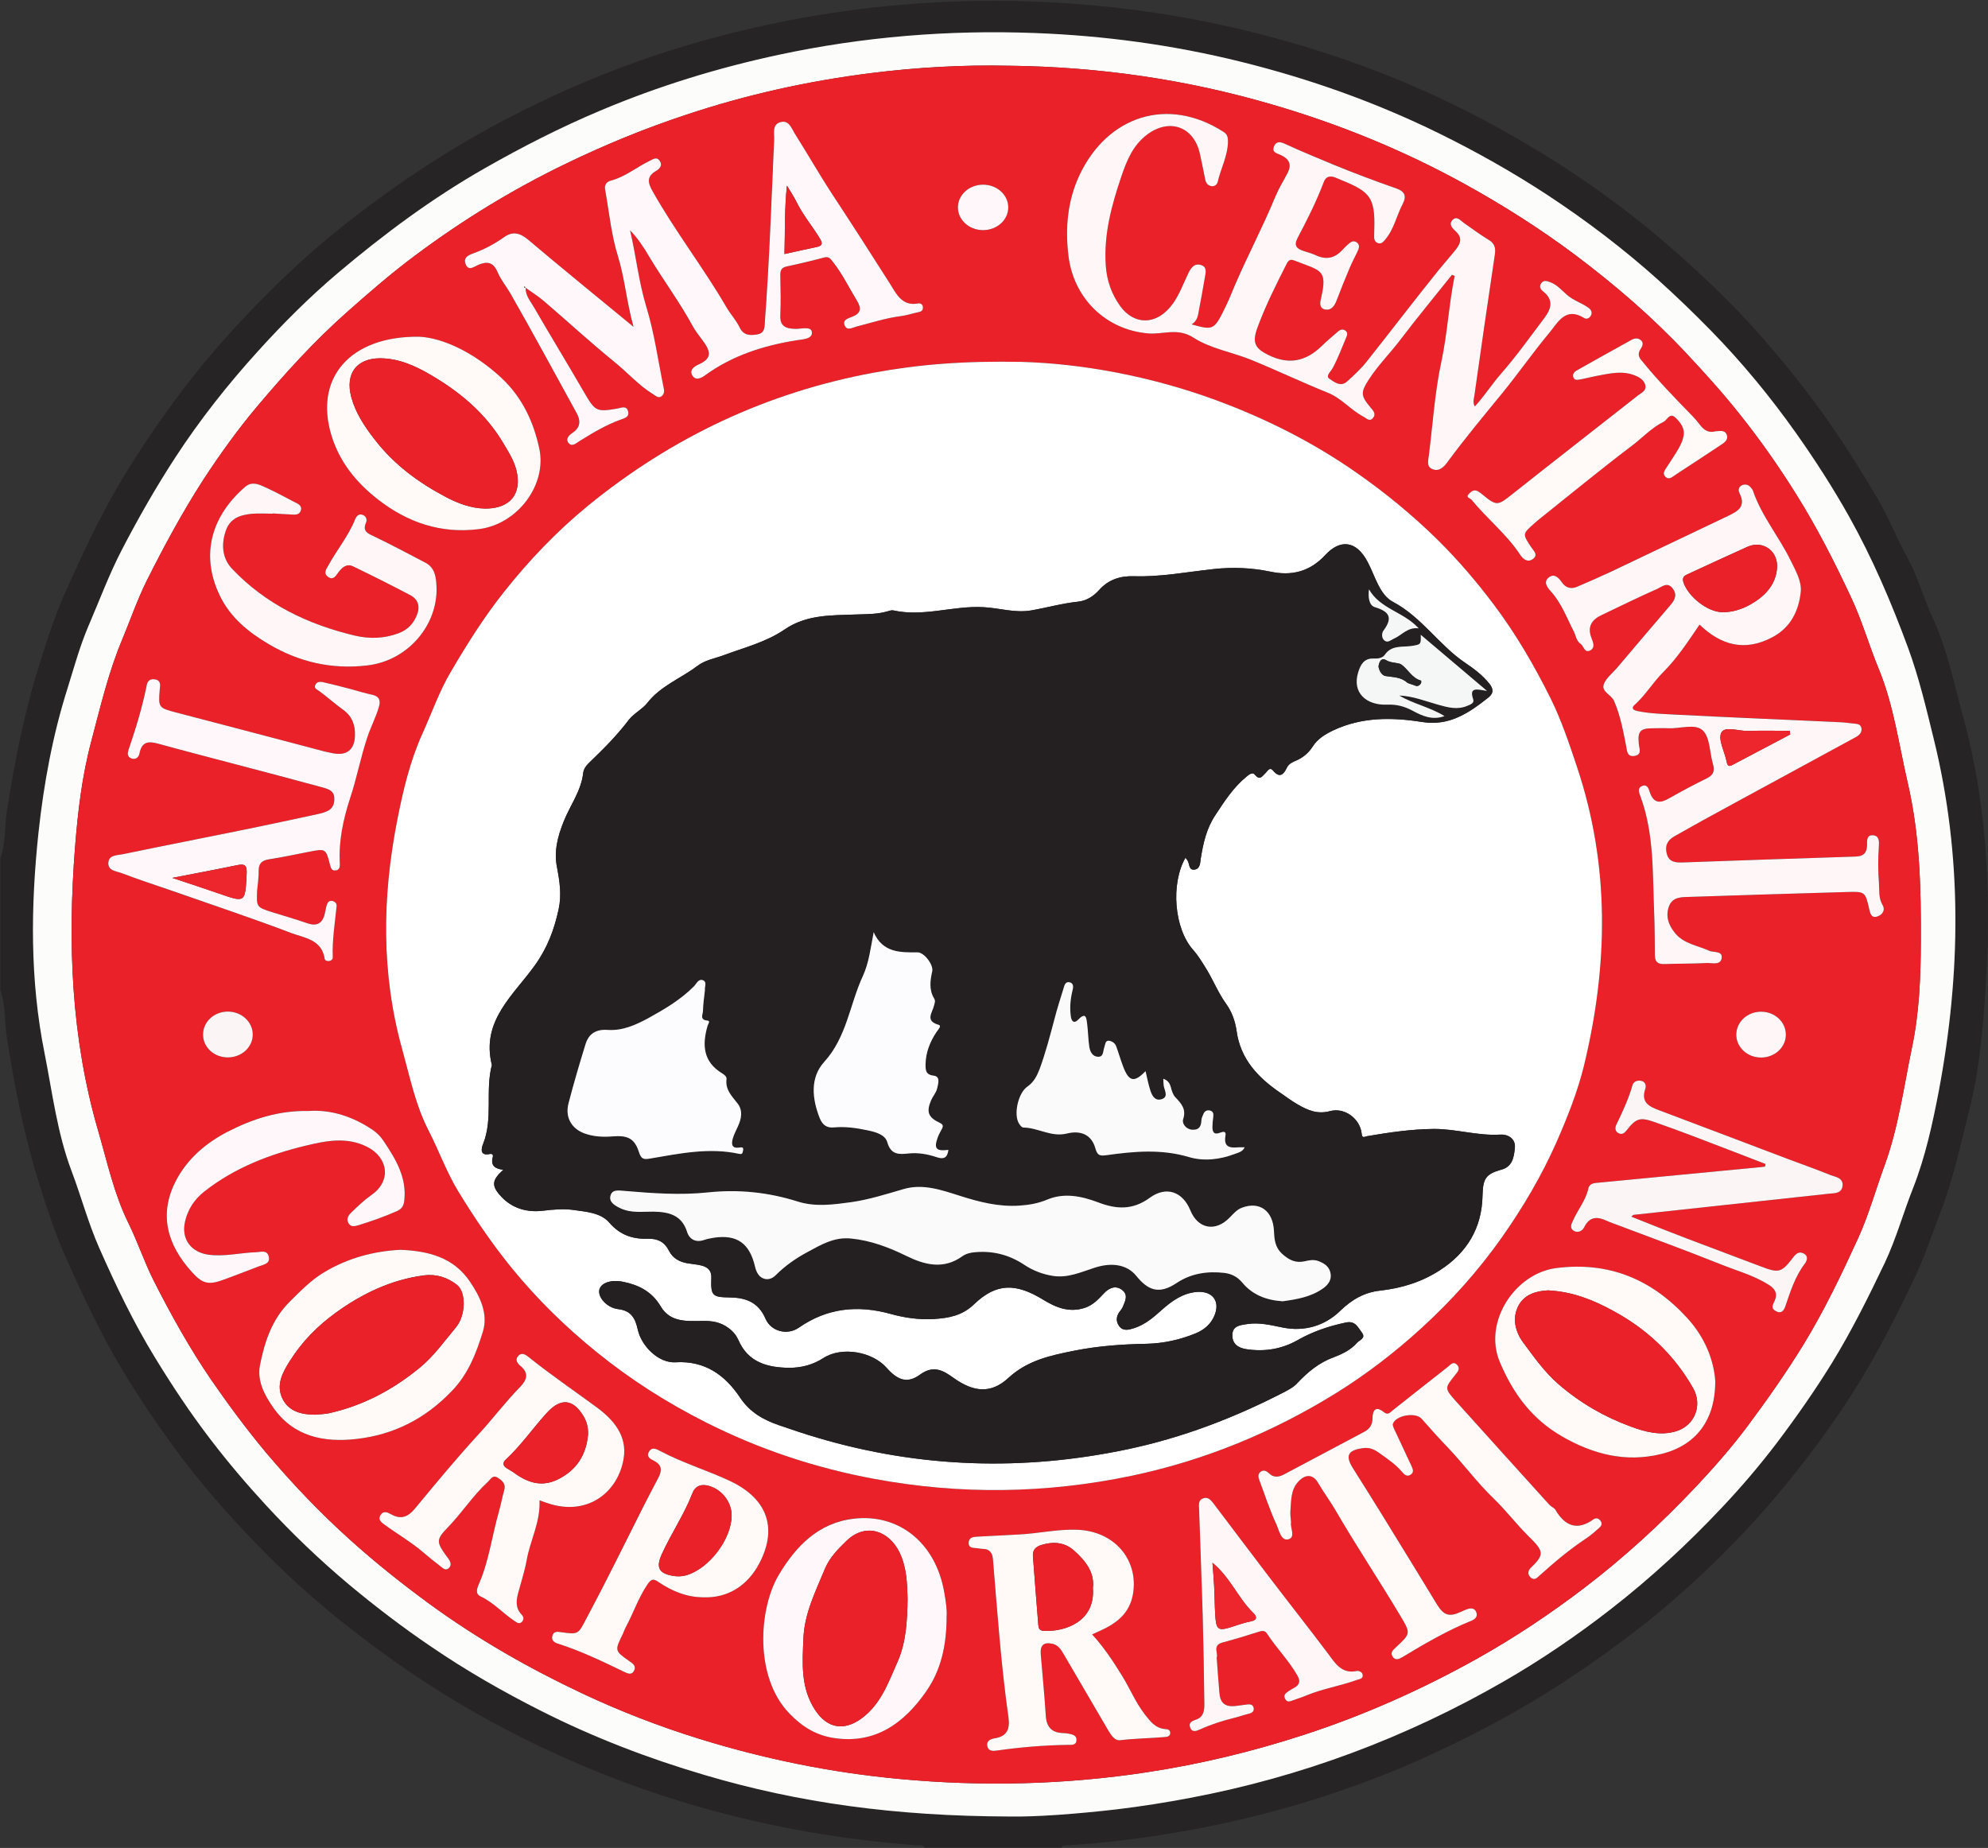
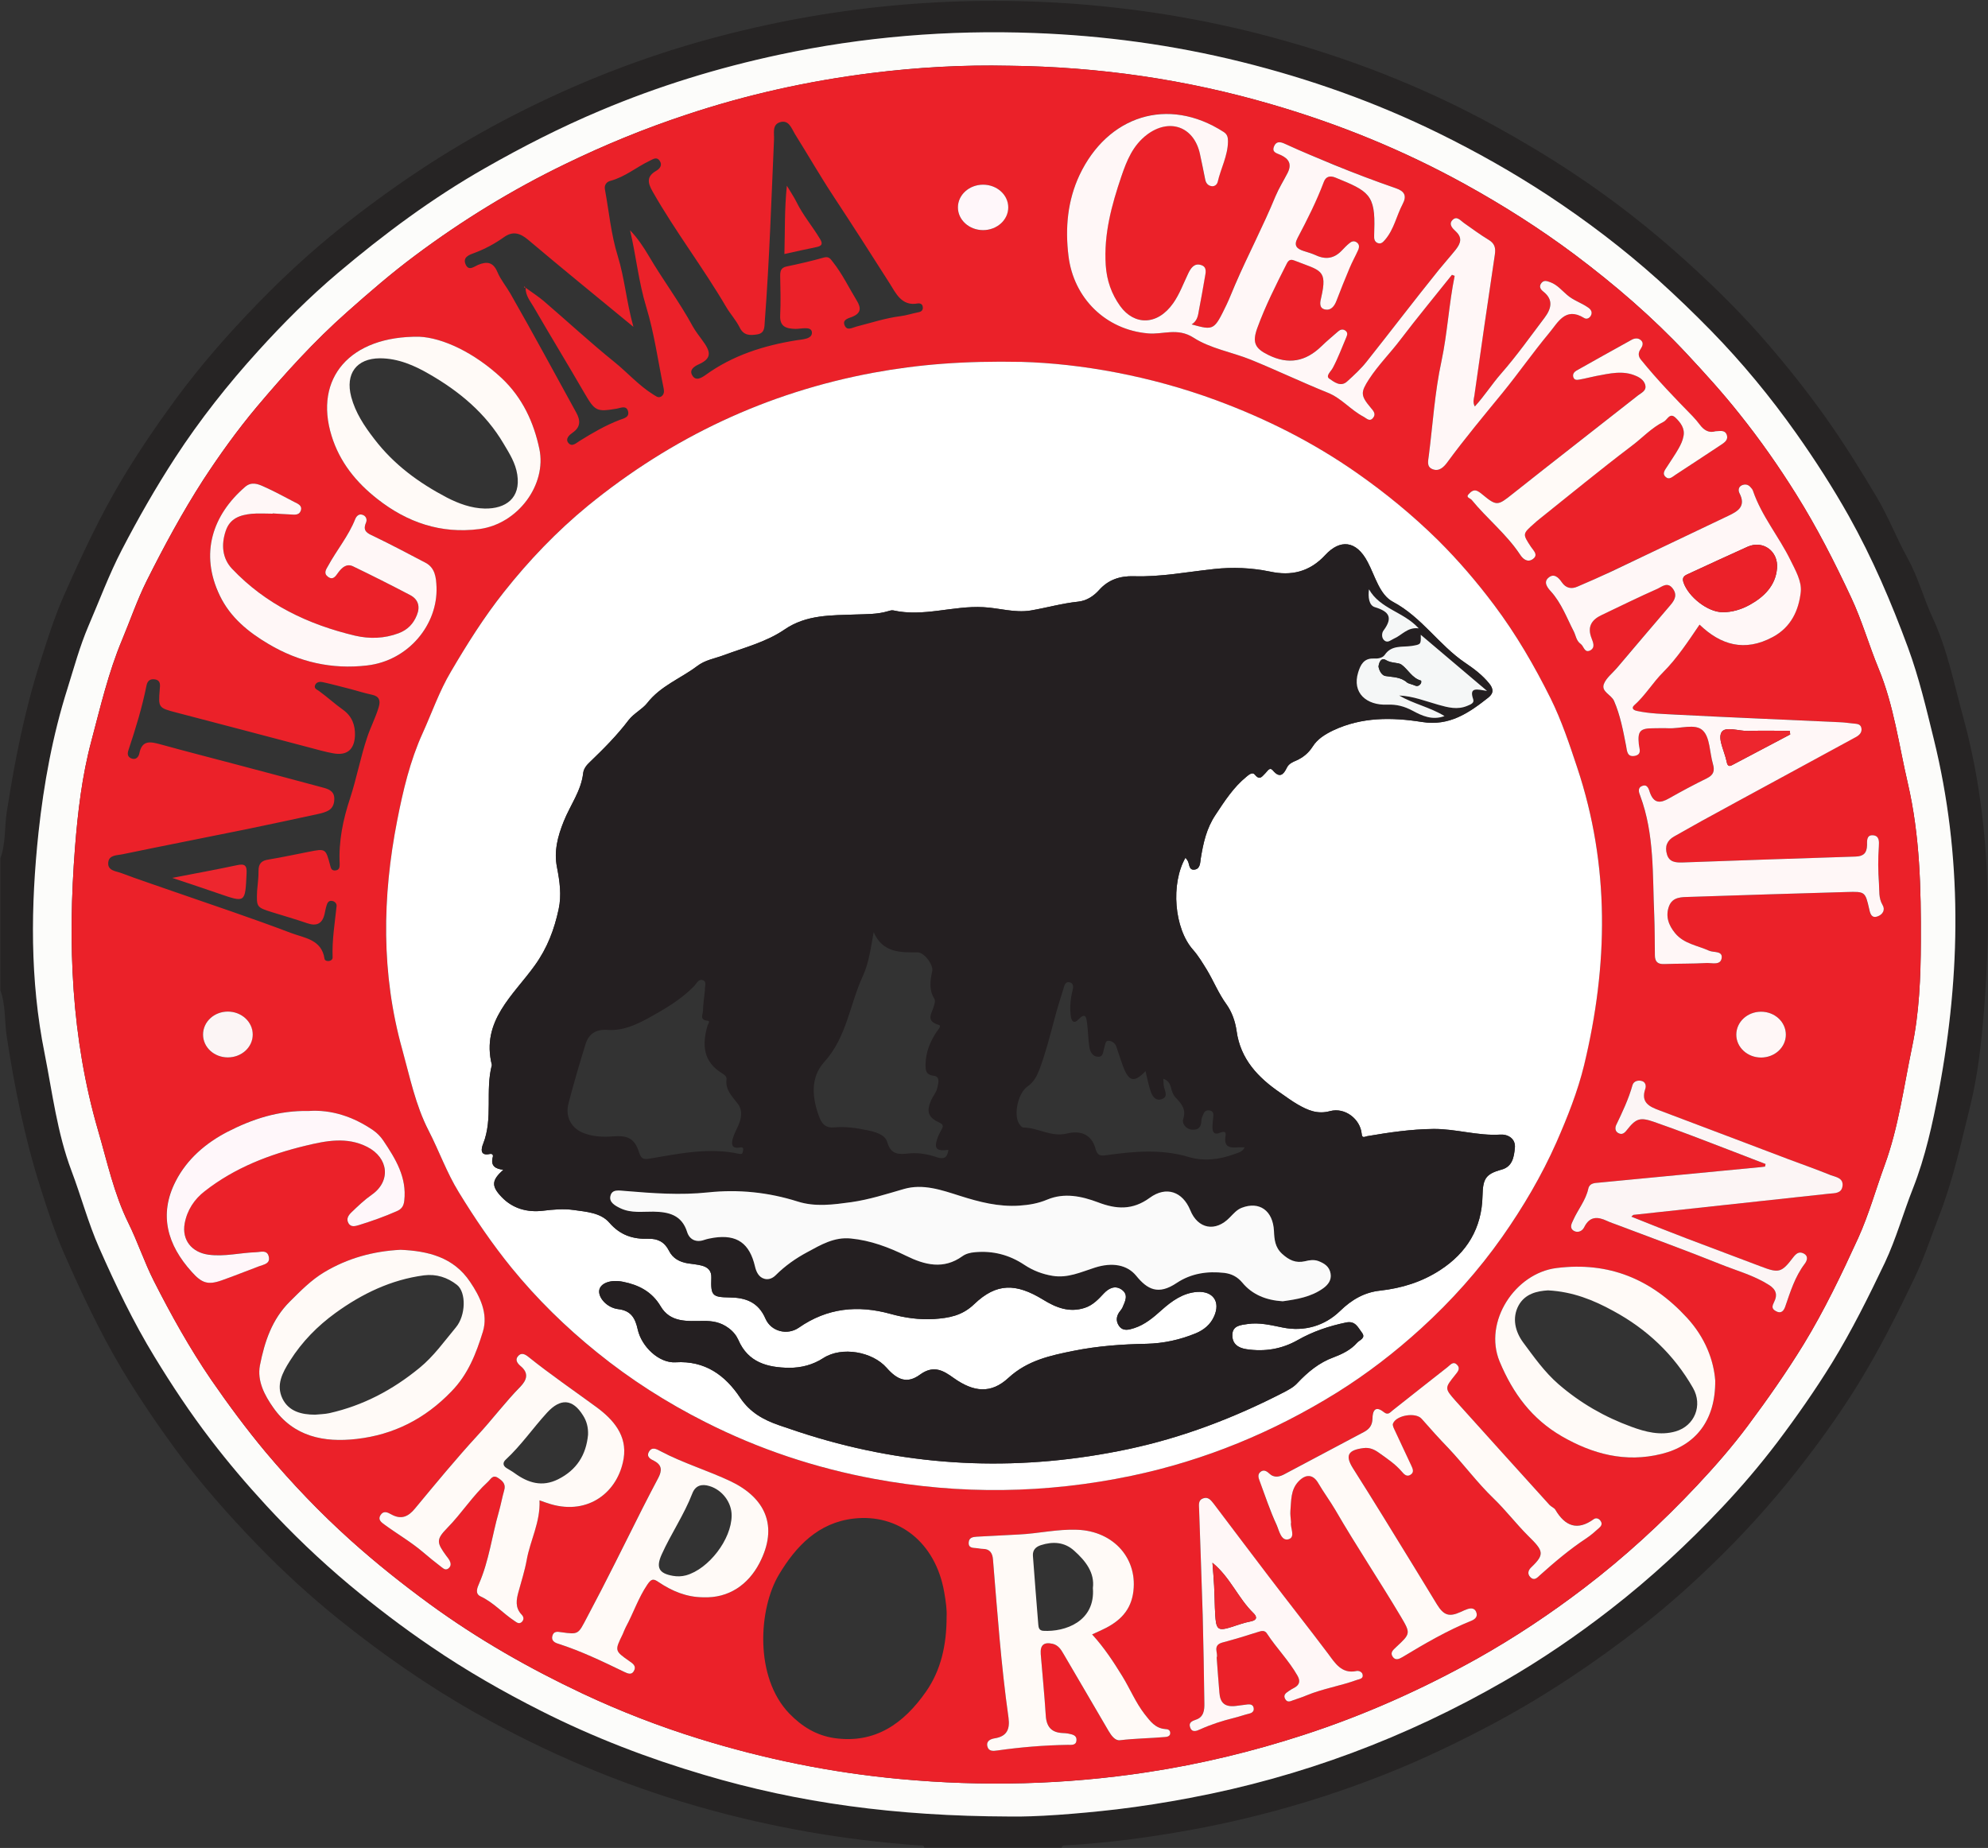
<svg xmlns="http://www.w3.org/2000/svg" version="1.2" viewBox="0 0 1548 1439" width="1548" height="1439">
  <rect x="0" y="0" width="1548" height="1439" fill="#333333" stroke="none" />
  <defs>
    <clipPath clipPathUnits="userSpaceOnUse" id="cp1">
      <path d="m-2565-2981h6699v9469h-6699z" />
    </clipPath>
  </defs>
  <style>.a{fill:#262424}.b{fill:#fcfcfa}.c{fill:#eb2129}.d{fill:#fff}.e{fill:#fff7f7}.f{fill:#fff7fa}.g{fill:#fffaf7}.h{fill:#fcf5f5}.i{fill:#241f21}.j{fill:#ed262e}.k{fill:#fafafa}.l{fill:#fcfcff}.m{fill:#f5f7f7}</style>
  <g clip-path="url(#cp1)">
    <path fill-rule="evenodd" class="a" d="m0.3 668.4c4.3-11.7 3.1-24.2 5-36.3 6.2-39.7 13.9-79.1 26.2-117.2 5.6-17.7 11.3-35.6 18.9-52.6 13.4-30.1 27.3-60 44.1-88.2 12.9-21.6 27.1-42.5 41.9-62.7 19.7-26.8 41.6-51.8 64.8-75.6 19.9-20.5 41-39.9 63.3-57.8 39.7-31.7 81.7-59.9 126.5-83.6 48.6-25.7 99.2-46.3 151.9-61.4 93.9-26.8 189.6-36.8 287.1-30.5 53.6 3.6 106.5 12.1 158.6 26 61.1 16.3 119.6 39 175.2 69.5 21.1 11.6 41.7 23.9 61.7 37.2 31 20.6 60.3 43.5 87.9 68.6 22.3 20.2 43.6 41.2 63.2 64.1 15.7 18.2 30.6 37 44.6 56.6 14.4 20.3 27.5 41.3 40.2 62.7 9.1 15.4 15.5 32 24 47.5 8.3 14.9 12.5 31.4 19.6 46.6 11.5 24.8 16.6 51.4 23.8 77.5 20.5 75.3 22.2 151.9 16 229.1-2 24.9-4.8 49.8-10.8 74-7.1 28.5-13.3 57.4-24 84.7-6.2 16-11.5 32.4-18.9 47.9-13.6 28.4-27.7 56.6-44.2 83.3-12.6 20.4-26.5 40.1-41.1 59.1-20.2 26.4-42.2 51.4-65.8 74.7-19.3 19.1-39.5 37.3-60.9 54.1-36.4 28.4-74.5 54.1-115.2 75.9-23.8 12.7-48 24.5-72.8 34.9-52.8 22-107.4 38.1-163.7 48.4-32.5 5.9-65.2 10.3-98.1 12.1-1.3 0-2.3 0.3-2.6 1.7h-106.9c-0.7-2.4-2.7-1.6-4.3-1.7-58.8-4.2-116.7-14.3-173.4-30.7-59.8-17.3-117-41.5-171.3-72.2-37.6-21.2-73.1-46-106.9-73.1-22-17.7-43-36.9-62.7-57.2-23.1-23.8-45.1-48.7-64.8-75.5-14.8-20.3-29-41.2-41.9-62.8-16.9-28.5-31-58.6-44.4-89-7.4-16.8-13.1-34.3-18.6-51.7-12.2-38.2-20.1-77.6-26.2-117.3-1.9-12-0.7-24.5-5-36.3zm785.8 746.1c19.6 0.5 51.7-1.9 83.6-5.6 19.1-2.3 38.1-5.3 57-8.9 86.5-16.3 168-46.8 244.4-90.8 29-16.7 56.7-35.6 83.2-56.2 31-24 59.8-50.7 86.7-79.3 15.1-16 29.4-32.8 42.7-50.3 15.1-20 29.6-40.7 42.8-62.1 15.4-25.1 28.5-51.5 41.2-78.1 8.8-18.7 14.3-38.7 21.9-57.9 9.6-24.3 15.2-50.2 20.1-75.8 17.2-91.4 18.5-182.9-3.9-273.9-6-24-11.5-47.9-20.1-71.3-13-35.3-27.7-69.6-46.1-102.4-12.6-22.3-26.2-43.6-40.9-64.4-20-28.3-42-54.9-66.2-79.7q-20.1-20.7-41.4-39.9c-27-24.2-55.7-46-85.9-65.8-27.3-18-55.7-34-85-48.4-49.3-24.2-100.7-42.4-153.9-55.6-52.9-13.1-106.6-20.4-161-22.4-66.8-2.4-133.1 2.9-198.6 16.9-47.7 10.2-94.2 24.5-139.2 43.5-30.9 13-60.7 28.2-89.8 44.8-41 23.4-78.6 51.3-114.5 81.6-22.1 18.7-42.6 39.3-62 60.7-23.7 26-45.6 53.7-64.8 83.2-15.1 23.2-28.8 47.4-41.6 71.9-9.9 19.1-17.4 39.4-25.9 59.1-6.8 15.9-11.3 32.6-16.4 48.9-11.4 36.3-18.4 74-22.5 111.9-6.1 57.3-6.8 114.8 4.7 172 6.1 30.7 9.8 62 21 91.6 7.5 19.8 12.9 40.3 21.5 59.8 12.9 29.2 26.5 57.7 43.1 84.9 13.6 22.3 27.9 43.9 43.8 64.6 13.6 17.8 28 34.7 43.2 51.2 20.2 22 41.7 42.5 64.5 61.6 20.5 17.2 41.6 33.2 63.7 48.2 27.5 18.8 56.2 35.2 85.9 50.2 40.8 20.7 83.2 36.9 127 49.8 73.5 21.8 148.5 32.2 237.7 32.4z" />
    <path fill-rule="evenodd" class="b" d="m786.1 1414.5c-89.2-0.3-164.2-10.6-237.7-32.4-43.8-12.9-86.2-29.2-127-49.8-29.7-15-58.4-31.4-85.9-50.2-22.1-15-43.2-31.1-63.7-48.2-22.8-19.1-44.3-39.7-64.5-61.6-15.2-16.5-29.6-33.4-43.2-51.2-15.9-20.7-30.2-42.3-43.8-64.6-16.6-27.2-30.2-55.7-43.1-84.9-8.6-19.5-14-40-21.5-59.8-11.2-29.7-14.9-60.9-21-91.7-11.5-57.1-10.8-114.6-4.7-172 4.1-37.8 11-75.5 22.5-111.8 5.1-16.3 9.6-33 16.4-48.9 8.5-19.7 16-40 25.9-59.1 12.7-24.5 26.5-48.7 41.6-71.9 19.2-29.5 41.1-57.2 64.8-83.3 19.4-21.4 39.9-41.9 62-60.6 35.9-30.3 73.5-58.3 114.5-81.6 29.1-16.6 58.9-31.8 89.8-44.8 45-19 91.5-33.3 139.2-43.5 65.5-14 131.8-19.4 198.6-16.9 54.4 2 108.1 9.3 161 22.4 53.2 13.2 104.6 31.4 153.9 55.6 29.3 14.4 57.7 30.4 85 48.3 30.2 19.9 58.9 41.7 85.9 65.9 14.2 12.8 28 26.1 41.4 39.8 24.2 24.8 46.2 51.5 66.2 79.8 14.7 20.8 28.4 42.1 40.9 64.3 18.4 32.9 33.1 67.2 46.1 102.5 8.6 23.4 14.2 47.3 20.1 71.3 22.4 91 21.1 182.5 3.9 273.9-4.9 25.6-10.5 51.4-20.1 75.8-7.6 19.2-13.1 39.2-21.9 57.9-12.7 26.6-25.8 53-41.2 78.1-13.2 21.4-27.7 42.1-42.8 62.1-13.3 17.5-27.6 34.3-42.7 50.3-26.9 28.6-55.7 55.2-86.7 79.3-26.5 20.6-54.2 39.5-83.2 56.2-76.4 44-157.9 74.5-244.4 90.8-18.9 3.6-37.9 6.6-57 8.9-31.9 3.7-64 6-83.6 5.6zm-0.2-1363.3c-36-0.8-71.8 1.2-107.5 5.7-49.1 6.2-97.2 16.8-144.2 32.5-32.1 10.6-63.3 23.4-93.8 38.2-41.4 20-80.4 43.9-117.2 71.4-18.4 13.7-35.7 28.7-52.9 44-25.6 22.6-48.4 47.8-70.4 73.9-15 17.9-28.8 37.1-41.6 56.7-16.3 25.3-30.6 51.8-44.1 78.7-7.4 14.9-12.8 30.8-19.2 46.1-10.6 25.2-16.8 52-23.8 78.4-7.3 27.2-10.6 55.2-12.8 83.3-5.8 74.4-3 148.1 18 220.3 7.1 24.3 12.3 49.1 23.6 72 7.2 14.6 12.3 30.2 19.7 44.9 13.5 26.6 28 52.5 44.8 77.2 13.4 19.4 27.3 38.2 42.4 56.3 20.5 24.4 42.4 47.3 66.1 68.6 19.7 17.7 40.2 34 61.5 49.6 37.5 27.4 77.4 50.1 119.2 69.8 29.4 13.8 59.6 25.5 90.5 35.1 51.1 15.8 103.3 26.5 156.7 31.4 64.3 6 128.5 4.5 192.4-5.3 41.5-6.3 82.1-16.1 122-29.1 47.1-15.3 92-35.4 135.2-59.5 29-16.3 56.7-34.7 83.1-54.9 31.5-24 60.6-50.8 87.7-79.6 13.9-14.8 27.4-30.2 39.5-46.5 15.4-20.6 30.3-41.8 43.7-63.7 16.1-26.4 29.5-54.4 42.4-82.6 8.3-18.3 13.7-37.8 20.6-56.7 10.8-29.5 14.9-61 21.3-91.7 5.7-27 6.8-54.7 6.9-82.3 0.2-41.4-0.7-82.6-10.1-123.3-7-30-10.9-60.7-22.8-89.5-7.6-18.3-12.9-37.4-21.4-55.4-12.9-27.6-26.6-54.5-42.8-80.3-13.5-21.7-28.1-42.5-44-62.4-13.1-16.5-27.1-31.9-41.3-47.2-26.6-28.4-55.8-53.5-86.8-76.8-27.4-20.5-56.1-38.7-86-55.2-47.7-26.3-97.7-46.7-149.9-61.9-66.9-19.6-135.1-29.4-204.7-30.2z" />
    <path fill-rule="evenodd" class="c" d="m785.9 51.2c69.6 0.8 137.8 10.6 204.7 30.2 52.2 15.2 102.2 35.6 149.9 61.9 29.9 16.5 58.6 34.7 86 55.2 31 23.3 60.2 48.4 86.7 76.8 14.4 15.3 28.4 30.7 41.4 47.2 15.9 19.9 30.5 40.7 44.1 62.4 16.1 25.8 29.8 52.7 42.7 80.3 8.5 18.1 13.9 37.1 21.4 55.4 11.9 28.8 15.8 59.5 22.8 89.5 9.4 40.7 10.3 82 10.1 123.3-0.1 27.6-1.2 55.3-6.9 82.3-6.4 30.7-10.5 62.2-21.3 91.7-6.9 18.9-12.3 38.4-20.6 56.7-12.9 28.2-26.3 56.2-42.4 82.6-13.5 21.9-28.3 43.1-43.7 63.8-12.2 16.2-25.6 31.6-39.5 46.4-27.1 28.8-56.2 55.6-87.7 79.6-26.4 20.1-54.1 38.6-83.1 54.9-43.2 24.1-88.1 44.2-135.2 59.5-39.9 13-80.5 22.8-122 29.1-63.9 9.7-128.1 11.3-192.5 5.3-53.3-4.9-105.5-15.5-156.6-31.4-31-9.6-61.1-21.3-90.5-35.1-41.8-19.7-81.7-42.5-119.2-69.8-21.3-15.6-41.8-31.9-61.5-49.6-23.7-21.3-45.5-44.2-66.1-68.6-15.1-18.1-29-36.9-42.4-56.3-16.9-24.6-31.3-50.6-44.8-77.3-7.4-14.6-12.5-30.2-19.7-44.8-11.3-22.9-16.5-47.7-23.6-72-21-72.2-23.8-145.9-18-220.3 2.2-28.1 5.5-56.1 12.8-83.3 7-26.3 13.3-53.2 23.8-78.4 6.4-15.3 11.8-31.2 19.2-46 13.5-27 27.8-53.5 44.1-78.8 12.8-19.6 26.6-38.8 41.6-56.7 22-26.1 44.8-51.3 70.4-74 17.2-15.2 34.5-30.2 52.9-43.9 36.8-27.5 75.8-51.4 117.2-71.4 30.5-14.8 61.7-27.6 93.8-38.2 47-15.7 95.1-26.4 144.2-32.5 35.7-4.4 71.5-6.5 107.5-5.7zm-362.3 183.4c18.3 15.7 36 32.1 54.7 47.2 10.2 8.2 19 18.3 30.2 25.3 2 1.1 3.8 3.1 6.3 1.7 2.2-1.4 2.5-3.7 2-6.2-4.4-21.2-7.3-43-13.6-63.6-6-19.7-7.9-39.9-12.6-59.7 5.9 6.1 10.5 13.1 14.6 20 10.9 18.6 23.9 35.8 34.2 54.8 2.1 3.7 4.7 7.1 7.2 10.5 6.5 8.7 8.5 14.2-2.5 19.1-3.1 1.4-7.7 4.1-5.1 8.5 2.7 4.9 7.3 2 10.4-0.2 21.2-15.3 45.2-22.9 70.6-27 4.7-0.8 12.7-0.8 12.2-6.4-0.6-4.8-8.3-2.4-12.9-2.5-6.9-0.2-12.3-1.5-11.8-10.7 0.5-10.1 0.2-20.3 0-30.5 0-3.8 0.5-6.4 5-7.4 9.8-2 19.6-4.3 29.2-7 3.9-1 5.1 1.3 6.9 3.6 7.3 9.2 12.4 19.9 18.5 29.9 3.7 6 3.3 10-3.7 12.8-3 1.1-7.8 2.2-5.6 6.8 1.9 4.2 5.9 1.5 9.1 0.7 11.4-2.9 22.5-6.6 34.3-8.1 4.8-0.6 9.4-2.2 14.2-3.1 2.5-0.5 3.5-2 3.1-4.3-0.3-2-2-2.8-3.9-2.5-12.6 2.4-17.2-8.3-21.9-15.7-14.4-22.7-29-45.4-43.8-67.9-10.4-15.8-19.8-32.2-29.9-48.3-2.7-4.4-4.7-11.4-11.7-9.2-6.3 2-4.3 8.7-4.6 13.6-2.1 47.2-3.6 94.4-7.2 141.6-0.3 4.2 0.1 9.1-5.9 10-5.6 0.9-10.6 1-13.7-5.5-2.8-5.6-7.2-10.4-10.3-15.6-18-30.8-39.8-59.1-57.4-90.1-4-7-4.8-11.8 2.8-16.2 2.9-1.7 5-4.5 2.6-7.9-2.3-3.2-5-1.2-7.7 0.1-10.3 4.9-19.2 12.6-30.5 15.6-2.9 0.7-5 3.1-4.4 6.5 3.2 17.4 4.8 35.3 10 52 5.4 17.4 6.7 35.4 12.2 55.2-28.8-23.7-55.6-45.5-82-67.8-6.3-5.3-11.9-6.8-18.5-2.2-7.3 5.2-15 9.4-23.4 12.5-3.8 1.4-9.3 3.2-6.7 9 2.4 5.3 6.5 1.6 9.6 0.3 6.9-2.9 11.8-2.3 15.1 5.5 2.5 6 6.9 11.2 10.1 16.8 17.5 30.6 34.2 61.6 51.2 92.5 3.4 6.1 3.7 11.4-2.7 15.8-2.6 1.8-5.8 4.7-3.5 7.8 2.9 3.8 6.2 0.3 9-1.4 10-6.2 20.1-12.1 31.1-16.3 3.1-1.2 7.6-1.9 6.6-6.5-1.2-5.2-5.8-2.8-8.7-2.3-16 2.7-17.1 2-25.5-12.4-12.9-22.3-26.3-44.2-39.2-66.5-2.7-4.7-6.6-9.1-6.4-15.2 4.8 3.5 9.8 6.7 14.3 10.5zm-14.3-10.7q0 0.1 0 0.2 0 0-0.1 0zm386.4 57.9c-45.5-0.9-80.6 2-115.4 8.4-83.1 15.4-157.3 50.3-222.7 103.8-24.2 19.8-45.8 42.5-65.3 67-15.5 19.5-28.7 40.7-41.3 62.2-8.9 15-14.7 31.8-21.9 47.7-9.8 21.5-15.3 44.9-19.8 67.9-11.7 59.6-12.7 119.5 4 178.7 5.9 21.3 10.1 43 20.4 63 8.2 15.7 14.1 32.5 23.5 47.8 12.6 20.6 26 40.3 41.2 59 19.8 24.4 42 46.1 66.4 65.8 26.3 21.2 54.4 39.1 84.4 54.3 41.8 21.1 85.6 35.7 131.6 44.2 66.9 12.4 133.6 11.4 200.2-2.4 57.2-12 110.4-34 160-64.8 23.4-14.6 45.2-31.4 65.5-50 23.6-21.4 44.9-45.2 63.2-71.2 16.3-23.2 30.8-47.8 42.2-73.8 8.5-19.4 16.6-39.4 21.5-60 18.8-77.6 20.3-155.1-5.3-231.8-6.1-18.3-12.1-36.4-20.8-53.8-12.6-25.5-26.7-49.8-43.8-72.6-13.5-18-27.9-34.8-43.9-50.6-19.6-19.4-40.8-36.7-63.4-52.5-33.8-23.7-70.3-42-108.9-56.3-52.2-19.3-106.2-28.7-151.6-30zm527.7 204.6c16.3 15.8 35 21.5 57.1 9.6 14-7.6 20-20.6 21.6-35 1-8.4-4.2-17-8.1-25-9-18.3-22.3-34.2-29-53.8-0.4-1-1.2-2-1.9-2.8-2-2.3-4.6-2.6-7.1-1.4-2.4 1.3-2.7 4-1.6 6.1 5.3 10.1-1.1 14-8.7 17.6-30.5 14.5-61 29.1-91.6 43.5-8.5 4.1-17.1 7.9-25.8 11.6-4.8 2.1-9 1.2-12.1-3.3-2.7-4-6.3-7.3-10.6-3.6-4.1 3.5-0.5 7.9 2 10.7 8.2 9.1 12.4 20.5 17.8 31.2 1.7 3.2 2 7.2 5.4 9.6 2.5 1.7 2.8 7.5 7.5 4.9 4.1-2.2 2.1-6.3 0.9-9.3-3.4-8.9 0-14.4 8-18.2 14.5-6.8 28.9-13.9 43.5-20.4 3.4-1.6 7.6-5.4 11.6-0.4 3.8 5 2 9-1.6 13.2-14 16.2-27.9 32.6-41.8 49-3.4 4-8.2 7.6-10 12.4-2.3 6.1 5.7 8.2 7.8 13.2 4.9 11.3 7.2 23.2 9.4 35.1 0.8 4 0.9 8.8 6.9 7.6 5.8-1.1 3.4-5.6 3-9.1-0.9-10 1.1-12.3 11.1-12.3 4.1-0.1 8.1-0.2 12.1 0 9.1 0.4 20.9-3.9 26.7 1.7 5.7 5.4 5.3 17.2 7.8 26.1 1.5 5.2 0.7 8.5-4.5 11.1-10.1 4.9-19.9 10.2-29.6 15.7-6.8 3.9-11.7 4-14.8-4.5-1-2.6-1.9-7-6.4-5.1-3.6 1.5-2.2 5.1-1.3 7.6 11.3 30.1 9.6 61.6 10.9 92.8 0.5 10.4 0.5 20.9 0.5 31.3 0 5.3 2.5 7.1 7.5 6.9 10.9-0.4 21.9-0.2 32.8-0.8 4.1-0.2 10.8 2 11.8-3.7 1-6-6.3-4.4-9.8-5.9-9.1-4.1-19.5-5.3-26.4-13.6-5.1-6.2-7.7-13.2-4.8-21 2.7-7.5 10-7.1 16.1-7.3 40.8-1.4 81.6-2.6 122.3-3.8 14.3-0.4 14.4-0.3 17.4 13.3 0.8 3.8 1.9 7.3 6.6 5.7 3.9-1.4 6.1-5.1 3.9-8.9-3.2-5.4-2.4-11.1-2.8-16.8-0.7-9.6-0.8-19.1-0.2-28.7 0.3-3.7 0.6-8.4-4.5-8.8-5-0.3-4.6 4.3-4.7 7.7 0 6-2.5 8.7-8.8 8.9-45.1 1.4-90.1 3-135.2 4.6-5.1 0.1-10-0.3-11.8-6.4-1.7-6.1 0.2-10.8 5.8-13.9 7.2-4.1 14.4-8.2 21.7-12.2 19-10.5 38.2-20.8 57.3-31.2 20.9-11.4 41.8-22.8 62.6-34.2 2.7-1.4 4.8-3.5 4-6.9-0.7-3.4-3.6-3.1-6.2-3.4-3.4-0.3-6.8-0.9-10.2-1-42.5-2-85-3.8-127.4-6-10.3-0.5-20.7-0.6-30.9-2.8-3.3-0.7-4.3-2.5-2.2-4.4 8.7-7.6 14.4-17.6 22.5-25.7 11-11 19.7-24.2 28.5-37.1zm-192.8-272.4q1 0.4 2.1 0.8c-4.5 22.1-5.6 44.5-10.3 66.6-5.2 24-6.7 48.8-9.8 73.2-0.5 3.9-2.1 8.7 2.8 10.7 5 2.1 8.7-1.4 11.5-5.2 13.7-18.7 28.5-36.5 43.2-54.5 12.4-15.1 23.5-31.3 36.1-46.2 6.8-8 12.6-21 27.3-11.8 1.9 1.2 4 0.3 5.1-1.7 1.7-2.9 0-5.1-2.2-6.6-5.2-3.6-11.3-5.5-16.2-9.7-4.1-3.5-7.7-7.8-13-9.8-2.6-1.1-5-1.9-7 0.5-2.2 2.6-0.7 5 1.5 6.7 8.3 6.5 6.1 13.6 0.9 20.4-11 14.7-21.7 29.8-33.8 43.6-7.1 8.1-12.9 17.2-20.4 25.5-1.7-3.2-0.8-5.7-0.5-8.1 5.3-36.7 10.6-73.5 16.1-110.2 0.8-5.3-0.2-8.7-4.9-11.5-6.6-4-12.9-8.6-19.2-13.1-2.7-1.9-5.4-5.7-8.8-2.4-3.4 3.4 0 6.6 2.4 8.9 5.3 4.9 4 9.2 0 14.2-4.2 5.4-8.8 10.5-13.1 15.8-19.1 23.7-37.5 47.9-56.4 71.7-4.5 5.5-9.7 10.4-15 15.2-5.2 4.7-10.4 0.3-14-2.2-2.9-2.1 1.3-5.5 2.8-8.3 4-7.7 7.1-15.8 10.5-23.8 0.8-2 1.2-4-1-5.4-2-1.3-3.8-0.7-5.5 0.8-4.2 3.7-8.6 7.4-12.7 11.4-12.5 12.2-26 14.5-41.6 6.9-10.5-5.1-12.6-9.8-8.5-20.9 6.3-17.3 14.6-33.7 22.8-50.1 1.5-2.8 3-3.8 6.1-2.6 20.5 8.1 25.9 6.9 20.9 28.8-0.8 3.3-2.1 8.4 3.1 9.4 4.3 0.9 7.1-2.4 8.7-6.6 3.3-8.6 6.6-17.2 10.2-25.8 2-4.7 4.6-9.3 6.7-14 0.9-2.2 1.2-4.6-1.5-6.1-2.2-1.4-3.9-0.3-5.4 1-2 1.6-3.9 3.5-5.6 5.4-5.9 6.3-12.6 7.5-20.3 3.9-3.1-1.5-6.4-2.4-9.7-3.4-5.2-1.7-7.8-4.1-4.6-10.1 7.5-14.2 14.6-28.6 20.3-43.6 1.8-4.6 5.3-5 9.2-3.4 25.7 10.5 31.1 13.2 30.2 41q-0.1 2.1-0.2 4.3c0 2.5 0.3 4.7 3 5.7 2.7 0.9 4.1-0.9 5.7-2.7 6.8-8.1 8.7-18.6 13.6-27.7 3.4-6.4 1.5-10-5.2-12.3-16.2-5.6-32.3-11.7-48.2-18.3-12.4-5.1-24.9-10.1-37.1-15.8-3.2-1.5-7.5-3.6-9.6 1.4-2.1 4.8 2.3 5.4 5.4 6.9 6.1 2.9 8.6 6.9 5.1 13.9-3.2 6-6.9 11.9-9.4 18.1-9.6 23.4-21.5 45.8-31.6 69-2.1 5-4 10.2-6.4 15.2-9.8 20.3-9.9 20.4-27.3 15.6 4.5-2.7 4.9-7.1 5.7-11.3q2.4-12.3 4.4-24.8c0.6-3.8 2.4-8.7-3.1-10.2-5.1-1.5-7.6 2.4-9.6 6.5-3.8 7.8-6.8 16.2-11.7 23.2-12.6 17.8-30.6 17.3-41.3 2.4-6.9-9.5-10.6-19.9-11.4-31.9-1.6-24.2 4.6-46.8 12.3-69.2 4.2-12.3 8.8-24.1 19.9-32.5 17.2-13 36.4-6.5 41.2 14.7 1.5 6.8 2.7 13.7 4.1 20.5 0.6 2.8 2.4 4.7 5.3 5 2.3 0.2 4-1.4 4.4-3.4 2.4-10.6 8-20.3 8.1-31.5 0-3-0.4-5.4-3.4-7.3-43.6-28.2-90.5-12.5-112.2 33.5-9.3 19.8-11.3 41.2-8.6 63 4 33 29.1 57.5 61.9 60.3 11.6 1.1 22.9-4.7 35.3 3.3 13.2 8.5 29.9 11.2 44.7 17.2 20.2 8.2 39.8 17.6 60 25.7 10.7 4.3 17.8 13.4 27.7 18.6 2.5 1.3 4.8 4.3 7.5 1.1 2.7-3.2 0.2-5.7-1.9-8.2-7.9-9.4-7.8-11.9-1.2-22.1 7.2-11.1 16.7-20.4 24.7-31 12.9-17 26.5-33.5 39.9-50.2zm-930.4 479.7c0.4-5.2 1.2-10.4 1.1-15.6 0-5.7 2.4-8 7.9-8.8 10.4-1.7 20.8-4 31.2-6 13.1-2.6 13.2-2.6 16.6 10.2 0.6 2.5 1.1 4.6 4.1 4.3 3.1-0.2 3.5-2.6 3.4-5.1-0.9-17.7 2.6-34.6 8.2-51.4 5-15.4 8-31.5 13.1-46.8 2.6-8 6.7-15.7 9.1-23.9 1.5-5 0.5-8.4-5.2-9.6-5.6-1.2-11.1-2.9-16.6-4.4-7.2-1.8-14.4-3.8-21.7-5.4-2.1-0.5-4.9-0.3-6 2.2-1.2 2.9 1.5 3.5 3.3 4.9 6.3 4.6 12.1 9.9 18.4 14.4 7 5 9.6 12 9.3 20.2-0.5 10.9-6.3 15.7-17 13.7-6.2-1.1-12.3-2.9-18.4-4.5-34.6-9.1-69.3-18.3-103.9-27.3-13.7-3.6-13.9-3.7-12.7-18 0.2-3.1 1-6.7-3.4-7.7-3.7-0.7-6.1 0.7-6.9 4.6-3.4 17.1-8.5 33.7-14 50.2-0.9 2.6-1.1 5.3 2 6.6 3.6 1.5 5.8-0.9 6.4-3.8 2.1-10.8 8.9-9.1 16.4-7.1 19.9 5.5 39.9 10.6 59.9 15.9 22.1 5.9 44.3 11.7 66.4 17.7 4.2 1.1 8.7 2.5 9.1 8 0.2 3.8-0.8 7.7-4.3 9.8-2.4 1.4-5.3 2.2-8.1 2.8-18.5 4-37 8-55.5 11.8-32.4 6.6-64.7 12.9-97 19.6-4.1 0.9-10.5 0.4-11.1 6.3-0.7 6.7 6.2 6.8 10.3 8.4 13.1 5 26.5 9.3 39.7 14 30.8 10.7 61.8 21 92.3 32.6 10.2 3.9 23.9 4.9 26.1 20.1 0.2 1.4 2.1 2 3.6 1.7 1.6-0.3 2.8-1.3 2.7-2.9-0.5-13.4 1.7-26.5 3.1-39.8 0.2-2.1-1.4-3.8-3.7-4.1-2.6-0.3-3.5 1.6-4.1 3.6-0.7 2.2-1.1 4.5-1.6 6.8-1.8 7.5-6.3 9.5-13.5 7-9-3.1-18.1-5.7-27.1-8.5-12.4-3.9-12.4-4-11.9-16.7zm805 491.8c-0.2-3.7-0.7-6.3-0.4-8.9 0.6-8 0.1-16.4 6.1-22.9 5.8-6.3 11.6-5.7 15.6 1.2 4.2 7.2 9.2 13.9 13.3 20.9 16.3 28.1 34.3 55 50.9 82.9 7.9 13.3 7.7 13.4-3.7 24-2.2 2.1-4.7 4.1-2.6 7.3 2.1 3.2 4.9 2 7.6 0.4 17.4-10.5 34.9-20.8 53.8-28.4 2.9-1.2 5.1-3.2 3.7-6.7-1.3-3.1-3.9-3.2-6.6-2.4-1.9 0.6-3.7 1.5-5.5 2.3-9.1 4.1-13.2 2.7-18.5-5.9-6.2-9.9-12.2-20-18.3-30-15.6-25.4-31.1-50.8-47.1-76-6.4-10-3.8-14.2 8.3-15.7 4.6-0.6 8.4 1.1 11.9 3.7 6.3 4.5 12.8 8.7 17.9 14.7 1.6 1.9 3.8 4.2 6.6 2.4 3.4-2.1 1.6-5.2 0.4-7.7-4-8.9-8.3-17.8-12.5-26.7-0.8-1.7-2-4.1-1.5-5.5 2.5-6.5 17.8-9 22.4-3.7 6.8 7.8 13.7 15.4 20.8 22.9 12.1 12.7 22.6 27 35.2 39.1 9.4 9.2 17.3 19.6 26.7 28.9 12 11.9 13.4 14.4 2.6 24.8-2.2 2.1-3.4 5-0.7 7.7 3 2.9 5.2 0.5 7.4-1.5 11.5-10.3 23.3-20.3 36.2-28.8 3.6-2.4 6.8-5.3 10.1-8.2 1.4-1.3 2.5-3.1 1.1-5.4-1.4-2.1-3.7-2.5-5.3-1.4-12.9 9.2-22.4 5.6-30-7.3-1-1.5-3.2-2.3-4.5-3.7-24.5-27-48.9-54-73.2-81.1-8.7-9.8-8.5-10-0.5-20 2.1-2.5 4.6-5.2 1.5-8.2-3-2.9-5.2 0.3-7.3 2-14.2 11.1-28.3 22.3-42.5 33.5-2.1 1.6-3.8 4.3-7.3 1.4-6.7-5.4-8.6-0.5-8.7 5.2-0.1 5.1-2.3 8-6.5 10.3q-30.7 16.2-61.4 32.6c-4.3 2.3-8.4 3.6-12.6-0.4-1.9-1.8-4.3-3.1-6.9-1-2 1.9-1.3 4.4-0.5 6.5 4.2 11.7 8.1 23.6 13.3 34.8 2 4.3 3.6 12.8 9.4 11.1 5.7-1.7 0.9-9.3 1.8-13.1zm-154.9 87.2c2.6-1.2 4.6-2.1 6.7-3 12.6-5.7 22.6-13.6 25.1-28.3 4.7-27-14.6-49.2-43.5-50.2-15.3-0.6-30.2 3-45.4 3.7q-16.3 0.9-32.7 1.7c-3 0.2-6 0.6-6.3 4.4-0.3 4.2 2.8 4.3 5.8 4.5 1.7 0.1 3.4 0.6 5.1 0.6 5.5 0 7.7 3.1 8.1 8.2 3.3 41.1 6.3 82.4 12.1 123.3 1.2 9-1.3 14.5-10.8 16-3 0.5-6.6 1.9-5.7 6.1 0.9 4.1 4.3 3.9 7.6 3.4q27.3-4 54.9-4.4c2.7 0 6.5 0.6 6.9-3.4 0.4-4.3-3.5-4.7-6.5-5.4-1.4-0.3-2.9-0.4-4.3-0.4-8.7-0.4-12.6-5-13.2-13.8-0.9-15.9-2.5-31.8-3.8-47.7-0.6-7 2.4-9.5 9.1-8 4.3 1 6.5 4.1 8.6 7.7 11.6 20.2 23.4 40.2 35.2 60.3 2 3.6 5 7.6 8.7 7.1 11.7-1.4 23.5-1.5 35.2-2.5 1.5-0.1 4.2-0.5 3.9-3.5-0.2-2.4-2.2-2.6-3.8-2.8-7.8-0.5-11.5-5.8-16-11.5-7.2-9.2-11.5-19.8-17.4-29.6-6.9-11.2-14-22.1-23.6-32.5zm-430.3-104.4c3.4 1.2 6.1 2.2 8.8 3 29.6 8.6 52.5-9.6 56.7-35.5 3-18-8.1-30.5-20.8-39.9-17.7-13.1-35.9-25.4-53.1-39.2-2.7-2.2-5.7-3.8-8.4-0.6-2.5 2.9-0.1 5.7 2 7.5 6.9 5.5 5 11-0.1 16.1-11.8 12.1-21.9 25.7-33.3 38.1-16.9 18.3-32.8 37.6-48.6 56.8-5.5 6.6-10.9 8.9-18.6 4.6-2.8-1.6-6-3.2-8.3 0.6-2.4 3.9 1 5.9 3.4 7.6 9.7 7.2 20.2 13.2 29.4 21.1 4.8 4 9.7 8 14.7 11.8 1.5 1.2 3.2 2.7 5.3 1 2.3-1.9 1.9-4.1 0.8-6.3-0.6-1.2-1.6-2.4-2.4-3.5-7.4-10.2-8.1-12.6 0.7-21.6 11.2-11.5 19.9-25.2 31.7-36 2.3-2.1 3.7-5.7 7.7-3.2 3.6 2.3 6.4 4.8 5 9.8-1.6 5.6-2.6 11.3-4.2 16.9-5.3 18.5-7.7 37.8-15.3 55.6-1.3 3.1-3.6 7.9 1.1 10.1 10 4.7 17.3 13.1 26.3 19.1 2 1.3 3.9 2.9 6 0.5 1.6-1.9 1.2-3.9-0.4-5.5-5.1-5.4-4.1-11.5-2.4-17.9 2.3-8.1 4.9-16.1 6.3-24.4 2.7-15.4 10.9-29.6 10-46.6zm-108.2-195.1c-21.1 1.1-40.9 6.4-59.4 17.5-10.3 6.2-18.3 14.5-26.8 22.8-14 13.9-19.7 31.4-23.2 49.7-2.3 12.2 3.6 23.4 10.3 32.9 16 22.7 39.5 27.3 65 24.4 28.8-3.3 53.1-15.6 73.8-37 13.1-13.4 19.3-29.7 24.4-46.5 4.4-14.1-2.2-27.4-9.9-38.9-12.8-19.1-32.6-24-54.2-24.9zm1023.8 101.8c-1.3-15.8-7.9-33.5-22.1-49-27.8-30.1-61-43.7-101.5-38.6-32.2 4-57.1 41.8-44.3 72.8 10.4 25.2 25.3 44.8 48.4 58.1 24.1 14 49.6 20.8 77.4 13.9 26.6-6.5 42.4-26 42.1-57.2zm-598.5 183.8c0.3-4.8-0.6-12-1.9-19.2-6.8-38.6-35.6-61.1-70.5-57.1-27.6 3.2-45 21.6-58.2 43.7-15.8 26.4-19.3 79.8 8.2 108.2 10 10.3 21.1 16.9 34.7 19 32.1 4.7 54.5-11.5 71.7-36.2 11.4-16.4 16-35.7 16-58.4zm-410.7-996.6c-54-0.7-82.1 32.4-68.2 77.2 6.3 20.4 19.1 36.2 35.6 49.2 23.4 18.3 49.5 27.2 79.3 23.3 30.4-3.9 52.7-34.8 46.9-62.3-4.4-20.9-13.2-39.9-29.4-55.1-21.5-20.1-46.1-31.5-64.2-32.3zm1048.4 644.2q-0.2 1-0.4 2c-1.1 0.1-2.1 0.3-3.2 0.4q-63 6-126.1 12.1c-3.4 0.3-7.4 0.3-8.3 4.6-2 9.2-8.2 16.3-11.9 24.6-1.3 2.9-3.1 6.3 0.6 8.4 3.1 1.7 6.5 0.2 8.1-2.9 4.2-8.5 10.3-8.4 17.6-4.9 2.6 1.2 5.4 2.1 8 3.1 26.8 10.2 53.8 19.9 80.4 30.6 12.7 5.1 26.1 8.7 37.9 16.2 5.7 3.6 6.6 7.8 4.1 12.9-1.6 3.4-2.5 5.5 1.3 7.5 4.1 2.3 6.1-0.4 7.2-3.5 4-11.6 7.6-23.4 15.2-33.4 1.8-2.5 3.1-6.1-1.1-8.1-3.5-1.8-5.8 0.4-7.9 3.1-9.1 12-11.3 12.4-25.2 7.1-19.2-7.4-38.6-14.5-57.9-21.9-14.2-5.4-28.4-11.1-42.9-16.9 0.9-0.8 1.3-1.4 1.7-1.4q76.2-8.2 152.4-16.5c4.2-0.5 9.5-0.2 10.2-5.8 0.9-6.4-5-7.1-9-8.7-10.9-4.3-22-8.2-33-12.3-33.4-12.7-66.9-25.4-100.4-38-7.7-2.9-14.7-6-11.2-16.7 0.9-2.7 0.3-5.6-2.8-6.3-2.9-0.7-6.2 0.2-7 3.2-3.2 10.9-8 21.1-12.8 31.3-1 2.1-0.9 4.7 1.6 6.1 2.8 1.5 4.7 0.3 6.6-2.1 7.3-9.5 10.5-10.4 21.6-6.5q14.6 5.1 29 10.6c19.2 7.3 38.4 14.7 57.6 22.1zm-827.6 337.4c20.5 0.9 35.5-10.1 44.1-26.5 15.2-29.1 4.3-50.9-22-63.6-17.9-8.6-37.3-14.3-55.1-23.8-3-1.6-6.6-3.5-9 0.6-2.3 4 1.6 5.7 4.2 7.1 6.2 3.2 5.9 7.7 3.2 13-4 7.9-8.2 15.6-12.2 23.5-14.4 28.6-28.5 57.4-43.5 85.7-6.7 12.7-6.2 13-19.9 11.2-3.1-0.5-5.9-0.9-6.9 2.9-1 3.7 1.9 5.2 4.6 6.1 17.8 5.6 34.5 13.8 51.3 21.9 2.6 1.2 5.6 2.7 7.6-0.7 2.1-3.8-0.7-5.7-3.4-7.6-11.7-8.2-11.7-8.2-5.4-21.1 0.9-1.8 1.6-3.8 2.5-5.6 5.8-10.8 9.7-22.5 16.6-32.9 3.2-4.8 4.8-4.9 9-2 10.3 7 21.6 11.7 34.3 11.8zm-335-843.8v-0.2c4.6 0.3 9.2 0.5 13.8 0.8 3.2 0.2 6.9 0.8 8.2-2.9 1.4-4-2.2-5.4-5-6.8-7.9-4.1-15.7-8.4-23.8-12.1-4.6-2-9.6-3.9-14.5 0.3-25.3 21.8-35.6 51.9-19.8 84.8 8.2 16.8 22.1 28.2 37.9 37.6 23.9 14.1 49.4 19.9 76.8 16.7 32.3-3.7 55.2-31.9 54-61.1-0.3-7.2-0.9-14.8-8.4-18.8-13.4-7.1-26.8-14.3-40.5-20.8-5-2.4-8.7-4-5.9-10.5 1.1-2.5 0-5.4-3.1-6.2-2.7-0.8-4.5 1.2-5.3 3.4-5.2 13.2-14.4 24.1-21.2 36.4-1.5 2.8-3.6 5.8-0.2 8.4 4.1 3.2 6.1-0.4 8.2-3.2 2.9-3.9 6.4-7.2 11.5-4.8q22.4 10.8 44.5 22.4c6.3 3.3 7.8 9 5.2 15.6-2.7 6.7-7.1 11.4-14.2 14.1-11.2 4.2-22.6 4.5-33.9 1.9-36.6-8.7-69.7-24.5-95.9-52.2-7.5-8-8.5-18.7-4.9-29.5 3.4-9.8 11.4-12.3 20.2-13.2 5.4-0.5 10.9-0.1 16.3-0.1zm1123.7-64.2c-5.3 1.6-9.1-0.8-12.4-5.1-1.7-2.3-3.6-4.6-5.6-6.6-13.8-14.1-27.5-28.4-40-43.7-2.3-2.8-2.5-5.6-0.5-8.6 1.6-2.3 2.6-4.9 0.1-7-2.1-1.9-5-1.4-7.3-0.1-14.3 7.9-28.5 15.9-42.7 23.9-1.8 1.1-3.2 2.7-2.4 5.1 0.9 2.6 3.2 2.1 5.1 1.8 4.2-0.7 8.4-1.9 12.6-2.7 10.4-1.9 20.9-4.7 31.3 0 3.5 1.5 6.7 4.2 7.2 8 0.4 3.4-3.4 5.1-5.8 7-32.6 25.7-65.4 51.1-97.8 76.9-11.4 9-12.3 9.5-23.2 0.5-1.3-1.1-2.7-2.2-4.3-2.9-2.9-1.4-5.1 0.9-6.7 2.6-2.3 2.5 1.3 3 2.4 4.3 12 14.7 27 26.6 37.6 42.6 2.4 3.6 6 6.4 10 3.6 4.7-3.3 0.4-6.7-1.4-9.6-6.7-10.1-6.8-10 2.7-18.4 1.3-1.1 2.6-2.3 4-3.3 23.7-19 47.1-38.4 71.4-56.6 8.5-6.3 15.6-14.4 25.2-19.1 2.9-1.4 4.6-7.4 9.1-3.2 4.1 3.7 7.5 8.3 6.4 14.4-0.6 3.3-2.1 6.6-3.8 9.6-2.7 4.8-5.9 9.3-8.8 13.9-1.6 2.6-4.5 5.6-1.3 8.4 2.7 2.4 5.3-0.2 7.7-1.8 11.7-7.7 23.4-15.3 35.1-23.1 2.8-1.9 6.3-3.9 4.6-8.2-1.5-4-5.2-2.6-8.5-2.6zm-1095.5 529.2c-23.6-0.4-43.9 6.3-63.2 16.3-17 8.8-31.7 21.3-40.5 38.5-13.4 26.1-6.3 49.6 12.5 70.6 7.9 8.7 12.6 10.4 23.6 6.5 9.7-3.4 19.3-7.3 28.9-10.9 3.8-1.4 8.8-1.9 7.6-7.4-1.2-5.8-6.4-3.6-10.1-3.5-12.3 0.4-24.4 3.5-36.9 1.8-13-1.7-20.8-11.4-18.5-24.2 1.8-10.4 7.5-19 15.6-25.3 23.4-18.1 50.4-28.5 78.6-35.3 15.9-3.8 32-7.1 48 1 16.5 8.5 18.5 26.7 3.4 37.3-5.7 4-10.7 8.7-15.6 13.5-2.4 2.3-4.4 5.1-2.6 8.4 2 3.7 5.7 2.4 8.5 1.6 9.8-3.1 19.5-6.5 29-10.7 4.1-1.8 5.6-4 6.1-8.2 2.1-18.3-6.9-32.7-16.3-46.8-2.1-3.1-4.8-5.9-7.8-8-15.6-10.7-32.8-16.3-50.3-15.2zm707 425.7c1.5-3.1-3.8-9.5 4.4-11.7 9.4-2.5 18.8-5.3 28-8.3 2.8-0.9 5-1.3 6.8 1.4 7.4 11.3 17 20.9 23.7 32.7 2.3 4 1.8 7.1-2.4 9.4-1.5 0.8-3.1 1.6-4.5 2.6-2 1.5-4.5 3-2.6 6.3 1.6 2.7 3.8 1.8 6 0.9 3.5-1.3 7-2.3 10.5-3.8 12.7-5.3 26.4-7.4 39.4-12.1 1.7-0.7 5.1-0.9 4.3-4.3-0.6-2.1-3.3-3-4.9-2.6-11.5 2.5-16.9-6.6-21.9-13.4-15.1-20.1-30.8-39.8-46.1-59.9-14.4-18.9-28.6-37.9-43-56.8-2.1-2.8-4.3-5.9-8.4-4.4-3.8 1.5-3.1 5.2-3 8.3 0.9 27.5 2 55 2.7 82.6 0.7 22.8 1.1 45.8 1.4 68.6 0 5.3-0.4 10.9-6.6 12.9-3.1 1-5.8 2.3-4.6 5.8 1.5 4.3 5 3.1 8 1.7 8.3-3.8 17-6.6 26-8.8 4.1-1 8.2-2.5 12.3-3.5 2.4-0.6 3.6-2 3.3-4.3-0.4-2.5-2.5-3.1-4.6-2.8-3.1 0.3-6.3 0.9-9.4 1.2-8.3 1-12.1-2.2-12.8-10.5-0.6-8.6-1.3-17.3-2-27.2zm443.2-485c0-9.9-8.6-17.9-19.3-17.9-10.7 0-19.3 8-19.3 17.9 0 9.8 8.6 17.8 19.3 17.8 10.7 0 19.3-8 19.3-17.8zm-1193.9-0.1c0-9.9-8.6-17.9-19.3-17.9-10.7 0-19.3 8-19.3 17.9 0 9.9 8.6 17.8 19.3 17.8 10.7 0 19.3-7.9 19.3-17.8zm588.3-644.1c0-9.8-8.7-17.7-19.5-17.7-10.9 0-19.6 7.9-19.6 17.7 0 9.8 8.7 17.7 19.6 17.7 10.8 0 19.5-7.9 19.5-17.7z" />
    <path fill-rule="evenodd" class="d" d="m795.7 281.8c45.5 1.3 99.5 10.7 151.7 30 38.6 14.3 75 32.6 108.9 56.3 22.6 15.8 43.7 33.1 63.4 52.5 15.9 15.8 30.3 32.6 43.8 50.6 17.1 22.8 31.2 47.1 43.9 72.6 8.6 17.4 14.6 35.5 20.7 53.8 25.6 76.7 24.1 154.2 5.4 231.8-5 20.6-13 40.6-21.5 60-11.5 26-26 50.6-42.3 73.8-18.3 26-39.6 49.8-63.1 71.2-20.4 18.6-42.2 35.4-65.6 50-49.6 30.8-102.8 52.8-160 64.8-66.6 13.9-133.3 14.8-200.2 2.4-45.9-8.5-89.8-23.1-131.5-44.2-30.1-15.2-58.2-33.1-84.4-54.3-24.4-19.7-46.6-41.4-66.5-65.8-15.2-18.7-28.6-38.4-41.2-59-9.4-15.3-15.3-32.1-23.4-47.8-10.3-20-14.6-41.7-20.5-63-16.6-59.2-15.7-119.1-4-178.7 4.5-23 10-46.4 19.8-67.9 7.2-15.9 13-32.7 21.9-47.7 12.6-21.5 25.9-42.7 41.4-62.2 19.4-24.5 41.1-47.2 65.2-67 65.5-53.5 139.6-88.4 222.7-103.8 34.9-6.4 70-9.3 115.4-8.4zm-403.8 629.1c-9.1 8.2-9.5 12.6-1.3 21.2 8.7 9.1 20 12.1 32.1 10.7 8.1-1 16.1-1.7 24-0.6 9.9 1.4 21.1 2.1 27.8 9.9 8.5 9.8 18.4 12.9 30.3 12.5 7.3-0.2 12.7 2.5 16.1 9.3 3 6.1 8.5 8.9 15 9.9 3.6 0.6 7.4 0.8 10.9 1.8 4.5 1.3 7.4 4 7.1 9.4-0.5 13.9 0.7 15.1 14.1 15.3 12.5 0.1 22.5 3.5 28.1 16.6 4.4 10 17 13.1 25.9 7 22.2-15.5 46-17.8 71.4-10.8 11.1 3.1 22.5 4.7 34 4 11.4-0.8 21.8-2.5 31.2-11.6 17.4-16.6 32.5-16.4 53.6-3.5 9.9 6.1 20.3 10.4 32.5 6.4 6.4-2.1 10.6-6.7 14.9-11.3 3.9-4.1 8.8-6.4 13.8-2.9 5.7 4 2.6 9.3 0.6 14-0.4 0.8-0.9 1.6-1.4 2.2-3.2 3.7-4.1 7.9-1.3 12 3.1 4.5 7.8 3.1 11.9 1.8 8.3-2.7 14.8-8.2 21.3-14.1 7.9-7 16.6-13.3 27.7-14.1 12.4-0.8 18.3 7.7 13.2 19-2.8 6.4-8 10.6-14.2 13.2-12.4 5.1-25.2 7.9-38.5 8.2-19 0.4-37.9 1.7-56.5 5.4-18.3 3.7-36.1 7.5-50.9 21.1-13.7 12.7-27.2 11.1-42.6 0.2-7.8-5.6-15.5-10.6-26.3-2.7-9.8 7.2-17.5 4.4-26-5.3-11.1-12.6-34.8-16.8-49.1-7.7-8.4 5.5-17.5 7.7-26.8 7.7-16.6-0.2-32-4-39.6-21.8-1.6-3.5-4-6.5-7.5-9.1-6.2-4.6-12.4-5.7-20-5.6-12 0.1-25.5 1.5-33.1-11.5-6.7-11.4-17.1-16.6-29.2-19-10.1-2-17.7 1.3-18.5 6.7-0.8 5.6 5.9 13.5 14.8 14.6 10.2 1.2 13.3 7.3 15.2 15.9 3 13.3 16.5 26.3 29.5 25.5 22.9-1.4 38.6 10.1 50.2 27.5 7.8 11.7 18.4 17.4 30.6 21.6 10 3.4 20 6.8 30.2 9.8 79.6 23.5 160 25.9 241 8.8 42.6-9 82.9-24.4 121.5-44.3 3.8-2 7.6-3.9 10.6-7.2 8.1-8.6 17-16 28.3-20.1 6.7-2.5 13.3-5.7 18.2-11.3 1.9-2.2 7.1-3.5 3.8-7.9-3.1-3.9-5-9.4-12.3-7.9-13.3 2.7-25.9 7-37.7 13.7-12.5 7.1-25.8 9.2-39.9 7.1-6.6-1-11.1-4.2-11-11 0-7.5 6.7-7.8 11.8-8.6 9.3-1.4 18.3 0.9 27.3 2.7 17 3.5 32.9-1.4 44.6-12.7 9.4-9.2 19.3-14.7 31.3-16 16.9-1.9 32.5-6.7 46.8-16 20.8-13.5 32.5-32.6 33-57.9 0.3-13.1 2.3-16.9 14.7-20.3 8.8-2.4 9.8-10.1 10.5-17 0.7-7.2-5.5-10.7-11.4-10.3-17.7 1.1-34.7-4.6-52.2-4.4-17.3 0.2-34.3 2.7-51.3 5.6-2.1 0.4-4.1 2-4.4-1.9-1.1-11.3-12.9-20.7-24.6-17.6-9.9 2.7-17.4-0.7-25.1-5.1-4.7-2.7-9.1-6-13.6-9.1-17.3-11.8-31.1-26.2-34.1-48.2-1.1-7.7-3.7-14.9-8-20.9-6.1-8.4-9.9-18-15.2-26.8-3.3-5.3-6.4-10.6-10.6-15.4-14.9-16.6-17.6-51.7-6-71.8 0.6 0.8 1.1 1.5 1.6 2.2 1.7 2.5 0.7 7.9 5.8 7 4.2-0.8 4-5.5 4.5-8.6 2-12 4.4-23.4 11.5-34 7.1-10.7 14-21.5 24.1-29.7 2-1.7 4.7-3.9 6.6-1.5 3.9 4.8 5.7 1 8.1-1.2 1.7-1.6 3.3-5.3 6-2 5.2 6.1 8.2 3 10.7-2.3 1.6-3.2 4.6-4.4 7.4-5.6 5.3-2.4 9.4-5.7 12.7-10.8 3.7-5.9 9.5-9.5 15.9-12.6 22.4-10.6 45.9-10.3 69.3-6.6 21.3 3.4 36.4-7 51.6-19 4.6-3.6 3.8-7.2 0.6-11.1-5.3-6.5-11.8-11.4-18.8-16.1-20.2-13.7-33.6-35.4-55.9-47.3-10.6-5.5-14-20.1-19.8-31-8.9-17.1-21.6-17.9-33-5.5-12.4 13.3-26.7 16.4-43 12.9-14.6-3-29-3.6-43.7-2-20.8 2.2-41.5 6.3-62.5 5.6-10.8-0.3-19.9 2.8-27 10.8-4.5 5-9.9 8.3-16.2 9-12.6 1.3-24.7 4.8-37.1 6.9-12.6 2-24.5-2-36.8-2.6-23.5-1.3-46.6 7.8-70.2 2.5-1.3-0.3-2.9 0.3-4.2 0.7-8.2 2.4-16.5 2.2-24.8 2.5-19.2 0.7-38.6 0-55.6 11.7-14.4 9.8-31.2 14-47.2 20-7 2.6-14.5 3.6-20.9 8.5-12.8 9.7-28.4 15.3-39 28.9-3.6 4.6-10.3 8-14.3 13.1-9 11.9-19.4 22.3-30.1 32.6-2.5 2.3-4.9 5.2-5.3 8.7-1.5 13.9-10.1 25-15.1 37.5-4.8 11.9-7.7 23.4-5.3 35.8 2.1 10.9 3.7 21.6 1.3 32.7-3.4 15.8-8.8 30.2-18.6 43.8-16.5 23.1-42 43.1-33.4 77.5-5.3 20.1 1.1 41.5-6.8 61.4-1.3 3.2-3 9.7 5.2 7.9 2-0.4 2.8 0.8 2.3 2.4-1.9 7 2.2 9.2 8.2 9.9z" />
    <path fill-rule="evenodd" class="e" d="m1323.4 486.4c-8.8 12.9-17.4 26.1-28.4 37.1-8.1 8.1-13.9 18.1-22.5 25.7-2.1 1.9-1.2 3.7 2.2 4.4 10.2 2.2 20.5 2.3 30.8 2.9 42.5 2.2 84.9 3.9 127.4 5.9 3.4 0.1 6.9 0.7 10.3 1 2.5 0.3 5.4 0.1 6.2 3.4 0.7 3.4-1.4 5.5-4 7-20.9 11.4-41.8 22.7-62.7 34.1-19.1 10.4-38.2 20.7-57.3 31.2-7.3 4-14.5 8.2-21.7 12.2-5.6 3.1-7.5 7.8-5.7 13.9 1.7 6.1 6.7 6.5 11.8 6.4 45-1.6 90.1-3.2 135.1-4.6 6.3-0.2 8.8-2.9 8.9-8.9 0-3.4-0.4-8 4.6-7.7 5.2 0.4 4.8 5.1 4.6 8.8-0.7 9.6-0.6 19.2 0.1 28.7 0.4 5.7-0.4 11.4 2.8 16.8 2.3 3.8 0.1 7.5-3.9 8.9-4.6 1.6-5.7-1.9-6.5-5.7-3.1-13.6-3.2-13.7-17.4-13.3-40.8 1.2-81.6 2.4-122.3 3.8-6.2 0.2-13.4-0.2-16.2 7.3-2.9 7.8-0.3 14.8 4.8 21 6.9 8.3 17.4 9.5 26.4 13.6 3.5 1.6 10.8-0.1 9.8 5.9-1 5.7-7.6 3.5-11.8 3.7-10.9 0.6-21.8 0.4-32.8 0.8-5 0.2-7.4-1.6-7.4-6.9-0.1-10.4-0.1-20.9-0.5-31.3-1.4-31.2 0.3-62.7-10.9-92.8-1-2.5-2.3-6.1 1.3-7.6 4.4-1.9 5.4 2.5 6.3 5.2 3.1 8.4 8 8.3 14.8 4.4 9.7-5.5 19.6-10.8 29.6-15.7 5.2-2.6 6.1-5.9 4.6-11.1-2.6-8.9-2.2-20.7-7.9-26.1-5.8-5.6-17.5-1.3-26.7-1.7-4-0.2-8 0-12 0-10.1 0-12.1 2.3-11.1 12.3 0.3 3.5 2.7 8-3.1 9.2-5.9 1.1-6.1-3.6-6.8-7.7-2.3-11.9-4.5-23.8-9.4-35.1-2.2-5-10.2-7.1-7.9-13.2 1.8-4.7 6.6-8.3 10.1-12.4 13.9-16.4 27.8-32.8 41.7-49 3.6-4.2 5.5-8.2 1.6-13.2-4-5-8.1-1.2-11.5 0.4-14.7 6.5-29.1 13.6-43.6 20.5-7.9 3.7-11.4 9.2-7.9 18.1 1.1 3 3.1 7.1-0.9 9.4-4.7 2.5-5.1-3.3-7.6-5-3.4-2.4-3.7-6.4-5.3-9.6-5.5-10.7-9.6-22.1-17.9-31.3-2.4-2.6-6.1-7.1-1.9-10.6 4.2-3.7 7.8-0.4 10.5 3.6 3.1 4.5 7.4 5.4 12.1 3.3 8.7-3.7 17.3-7.5 25.9-11.5 30.5-14.5 61-29.1 91.5-43.6 7.7-3.6 14-7.5 8.8-17.6-1.1-2.1-0.9-4.8 1.6-6.1 2.5-1.2 5.1-0.9 7 1.4 0.8 0.8 1.6 1.8 1.9 2.8 6.7 19.6 20.1 35.5 29.1 53.8 3.9 8 9 16.6 8.1 25-1.6 14.4-7.6 27.4-21.7 35-22.1 11.9-40.7 6.2-57.1-9.6zm17.9-9.7c7.7 0.1 15-2.3 21.3-5.8 11-6.1 20-14.9 21.1-28.3 1.2-13.5-11-22.1-22.8-16.9-15.6 7-31.1 14.2-46.7 21.4-2.8 1.3-4.6 2.5-3.3 6.5 3.9 11.3 19 23.1 30.4 23.1zm52.7 95.2q-0.2-1.4-0.4-2.8c-10.8 0-21.6-0.3-32.3 0.1-7.3 0.2-18.2-4-20.9 1.2-2.8 5.2 2.4 14.7 4 22.3 0.2 0.6 0.2 1.1 0.4 1.7 0.7 2.1 1.9 2.5 3.9 1.4 15.1-8 30.2-16 45.3-23.9zm-263.4-357.9c-13.3 16.7-27 33.2-39.9 50.2-8 10.6-17.4 19.9-24.7 31.1-6.5 10.1-6.7 12.6 1.2 22 2.1 2.5 4.6 5 1.9 8.2-2.7 3.2-5 0.2-7.5-1.1-9.9-5.2-17-14.3-27.7-18.6-20.1-8.1-39.8-17.5-59.9-25.7-14.9-6-31.6-8.7-44.7-17.2-12.5-8-23.8-2.2-35.4-3.3-32.8-2.8-57.9-27.3-61.9-60.3-2.7-21.8-0.7-43.2 8.6-63 21.7-45.9 68.6-61.7 112.3-33.5 2.9 1.9 3.3 4.3 3.3 7.3-0.1 11.2-5.6 21-8 31.5-0.5 2-2.2 3.6-4.5 3.4-2.9-0.3-4.6-2.2-5.2-5-1.4-6.8-2.7-13.7-4.2-20.4-4.8-21.3-23.9-27.7-41.1-14.8-11.1 8.4-15.8 20.2-20 32.5-7.6 22.4-13.8 45-12.2 69.2 0.8 12 4.5 22.4 11.3 31.9 10.8 14.9 28.8 15.4 41.3-2.4 4.9-7 7.9-15.3 11.7-23.2 2-4.1 4.6-8 9.7-6.5 5.4 1.5 3.7 6.4 3.1 10.2q-2.1 12.5-4.5 24.9c-0.7 4.1-1.2 8.5-5.7 11.2 17.4 4.8 17.5 4.7 27.3-15.6 2.4-5 4.3-10.2 6.5-15.2 10-23.2 21.9-45.6 31.5-69 2.6-6.2 6.3-12.1 9.4-18.1 3.5-6.9 1-11-5.1-13.9-3.1-1.5-7.5-2-5.4-6.9 2.1-5 6.4-2.9 9.6-1.4 12.3 5.7 24.7 10.7 37.1 15.9 15.9 6.5 32 12.6 48.2 18.2 6.7 2.3 8.6 5.9 5.2 12.3-4.8 9.1-6.7 19.6-13.6 27.7-1.6 1.8-3 3.6-5.7 2.7-2.6-1-3-3.2-2.9-5.7q0-2.2 0.1-4.3c1-27.8-4.4-30.5-30.2-41-3.9-1.6-7.4-1.2-9.1 3.4-5.7 15.1-12.9 29.4-20.4 43.6-3.2 6-0.6 8.4 4.6 10.1 3.3 1 6.6 2 9.7 3.4 7.8 3.6 14.4 2.4 20.3-3.9 1.8-1.9 3.6-3.8 5.6-5.4 1.5-1.3 3.3-2.3 5.5-1 2.6 1.6 2.4 3.9 1.5 6.1-2.1 4.7-4.7 9.3-6.7 14.1-3.6 8.5-7 17.1-10.3 25.7-1.6 4.2-4.4 7.5-8.7 6.6-5.2-1-3.9-6.1-3.1-9.4 5-21.9-0.4-20.7-20.8-28.7-3.2-1.3-4.7-0.3-6.1 2.5-8.3 16.4-16.6 32.8-22.9 50.1-4 11.1-1.9 15.8 8.6 20.9 15.6 7.7 29 5.3 41.5-6.9 4.1-4 8.5-7.6 12.8-11.4 1.6-1.4 3.5-2.1 5.5-0.8 2.2 1.4 1.8 3.4 0.9 5.4-3.4 8-6.4 16.1-10.5 23.8-1.5 2.8-5.7 6.2-2.8 8.3 3.7 2.5 8.9 6.9 14 2.2 5.3-4.8 10.6-9.7 15-15.2 18.9-23.8 37.3-48 56.4-71.7 4.3-5.3 8.9-10.4 13.2-15.8 3.9-5 5.2-9.3-0.1-14.2-2.4-2.2-5.8-5.5-2.4-8.9 3.4-3.3 6.1 0.5 8.8 2.4 6.4 4.5 12.6 9.1 19.2 13.1 4.7 2.8 5.7 6.2 4.9 11.5-5.5 36.7-10.8 73.5-16 110.2-0.4 2.4-1.3 4.9 0.4 8.1 7.5-8.2 13.3-17.4 20.4-25.5 12.1-13.8 22.8-28.9 33.9-43.6 5.1-6.8 7.3-13.9-1-20.4-2.2-1.7-3.6-4-1.4-6.7 2-2.4 4.3-1.5 7-0.5 5.3 2 8.8 6.3 12.9 9.8 4.9 4.3 11 6.1 16.2 9.7 2.3 1.5 3.9 3.7 2.3 6.6-1.2 2-3.3 2.9-5.2 1.7-14.7-9.1-20.5 3.8-27.3 11.8-12.5 15-23.7 31.1-36 46.2-14.7 18-29.6 35.8-43.3 54.5-2.8 3.8-6.5 7.3-11.5 5.2-4.9-2-3.2-6.8-2.8-10.7 3.1-24.4 4.6-49.2 9.8-73.2 4.7-22.1 5.8-44.5 10.3-66.6q-1-0.4-2.1-0.8z" />
-     <path fill-rule="evenodd" class="f" d="m415.8 239.3c12.9 22.3 26.3 44.2 39.2 66.5 8.4 14.4 9.4 15.1 25.4 12.4 3-0.5 7.6-2.9 8.7 2.3 1.1 4.6-3.4 5.3-6.5 6.5-11.1 4.1-21.1 10.1-31.1 16.3-2.8 1.7-6.1 5.2-9 1.4-2.3-3.2 0.8-6 3.5-7.8 6.4-4.4 6.1-9.8 2.7-15.8-17-30.9-33.7-61.9-51.2-92.5-3.2-5.6-7.6-10.8-10.1-16.8-3.3-7.8-8.2-8.5-15.1-5.5-3.1 1.3-7.3 5-9.6-0.3-2.6-5.8 2.8-7.6 6.6-9 8.5-3.1 16.1-7.3 23.5-12.5 6.5-4.6 12.2-3.1 18.5 2.2 26.4 22.3 53.2 44.1 82 67.8-5.5-19.8-6.8-37.8-12.2-55.2-5.2-16.7-6.8-34.6-10-52-0.6-3.5 1.5-5.8 4.4-6.6 11.3-2.9 20.2-10.6 30.5-15.5 2.6-1.3 5.4-3.3 7.6-0.1 2.5 3.4 0.3 6.2-2.6 7.9-7.6 4.4-6.7 9.2-2.7 16.2 17.5 31 39.4 59.2 57.4 90.1 3 5.2 7.5 10 10.2 15.6 3.1 6.5 8.2 6.4 13.8 5.5 6-1 5.6-5.8 5.9-10.1 3.5-47.1 5.1-94.3 7.2-141.6 0.2-4.8-1.7-11.5 4.6-13.5 7-2.2 8.9 4.8 11.7 9.2 10.1 16 19.5 32.5 29.9 48.3 14.8 22.5 29.3 45.1 43.8 67.9 4.7 7.4 9.3 18.1 21.9 15.7 1.8-0.4 3.6 0.5 3.9 2.5 0.3 2.3-0.6 3.7-3.1 4.2-4.8 1-9.5 2.6-14.3 3.2-11.7 1.5-22.9 5.2-34.3 8.1-3.1 0.8-7.2 3.5-9.1-0.7-2.1-4.6 2.7-5.7 5.7-6.9 7-2.7 7.4-6.7 3.7-12.7-6.1-10-11.2-20.7-18.5-29.9-1.9-2.4-3.1-4.6-6.9-3.6-9.7 2.6-19.4 4.9-29.3 7-4.4 0.9-5 3.6-4.9 7.4 0.2 10.2 0.5 20.4 0 30.5-0.5 9.1 4.9 10.5 11.7 10.7 4.7 0.1 12.4-2.3 12.9 2.5 0.6 5.6-7.4 5.6-12.2 6.4-25.4 4.1-49.4 11.7-70.6 27-3 2.2-7.6 5-10.4 0.2-2.5-4.4 2.1-7.1 5.2-8.5 10.9-4.9 9-10.5 2.5-19.2-2.5-3.4-5.2-6.7-7.2-10.4-10.3-19-23.3-36.3-34.3-54.8-4-6.9-8.7-13.9-14.6-20 4.7 19.8 6.7 40 12.7 59.7 6.3 20.6 9.2 42.3 13.6 63.6 0.5 2.4 0.1 4.8-2.1 6.2-2.4 1.4-4.2-0.6-6.2-1.8-11.3-6.9-20-17-30.2-25.2-18.7-15.2-36.5-31.6-54.7-47.2-4.5-3.9-9.6-7-14.4-10.5-0.2 6.1 3.8 10.5 6.5 15.2zm-6.7-15.4q0 0.1 0.1 0.2 0.1 0 0.1 0 0-0.1 0-0.2zm-0.7-1q-0.1 0.5-0.3 1.1l1-0.1q-0.3-0.5-0.7-1zm202.5-25.1c8.8-1.9 16.9-3.8 25-5.5 4.1-0.8 5-2.4 2.7-6.3-5.9-9.8-13.5-18.6-18.5-29-1.8-3.7-4.2-7.2-7.3-12.5-2 18.7-1.4 35.4-1.9 53.3zm-410.7 495.9c-0.5 12.7-0.5 12.7 12 16.7 9 2.8 18.1 5.4 27 8.5 7.2 2.5 11.7 0.5 13.6-7 0.5-2.3 0.9-4.6 1.5-6.8 0.6-2 1.6-3.9 4.1-3.6 2.4 0.3 3.9 2 3.7 4.1-1.3 13.2-3.5 26.4-3 39.8 0.1 1.6-1.1 2.6-2.7 2.9-1.6 0.3-3.4-0.3-3.6-1.7-2.3-15.2-15.9-16.2-26.1-20.1-30.5-11.6-61.5-21.9-92.3-32.7-13.3-4.6-26.6-8.9-39.7-13.9-4.2-1.6-11-1.8-10.3-8.4 0.5-5.9 6.9-5.4 11.1-6.3 32.2-6.7 64.6-13 96.9-19.6 18.6-3.8 37.1-7.8 55.6-11.8 2.7-0.6 5.6-1.4 8-2.8 3.5-2.1 4.6-6 4.3-9.9-0.3-5.4-4.9-6.8-9-7.9-22.1-6-44.3-11.9-66.5-17.7-19.9-5.3-39.9-10.4-59.8-15.9-7.6-2.1-14.3-3.7-16.4 7.1-0.6 2.9-2.9 5.3-6.5 3.8-3.1-1.3-2.9-4-2-6.7 5.6-16.4 10.7-33 14.1-50.1 0.7-3.9 3.2-5.4 6.9-4.6 4.4 1 3.6 4.6 3.3 7.7-1.2 14.3-0.9 14.4 12.7 18 34.7 9 69.3 18.2 104 27.3 6.1 1.6 12.1 3.4 18.3 4.5 10.7 2 16.6-2.8 17-13.7 0.3-8.2-2.2-15.2-9.2-20.2-6.3-4.5-12.1-9.8-18.4-14.4-1.8-1.4-4.5-2-3.3-4.9 1-2.6 3.9-2.7 6-2.2 7.2 1.6 14.4 3.5 21.7 5.4 5.5 1.5 11 3.2 16.6 4.4 5.7 1.2 6.7 4.6 5.2 9.6-2.4 8.2-6.5 15.9-9.1 23.9-5.1 15.3-8.1 31.4-13.2 46.8-5.5 16.8-9.1 33.7-8.1 51.4 0.1 2.4-0.3 4.9-3.4 5.1-3 0.3-3.5-1.8-4.2-4.3-3.3-12.8-3.4-12.8-16.5-10.2-10.4 2-20.8 4.3-31.3 5.9-5.4 0.9-7.8 3.2-7.8 8.9 0.1 5.2-0.7 10.4-1.2 15.6zm-66.1-10.1c13.8 4.6 25.1 8.2 36.3 12.1 20.8 7.3 20.5 7.4 21.7-15.3 0.3-6.5-1.3-8-7.4-6.7-16 3.3-32 6.3-50.6 9.9z" />
    <path fill-rule="evenodd" class="g" d="m1005.3 1185.5c-0.9 3.8 3.8 11.4-1.9 13.1-5.8 1.7-7.4-6.8-9.3-11.1-5.2-11.2-9.1-23.1-13.4-34.7-0.8-2.1-1.5-4.7 0.6-6.5 2.5-2.2 4.9-0.9 6.9 1 4.1 3.9 8.3 2.7 12.6 0.3q30.6-16.3 61.4-32.6c4.1-2.2 6.4-5.2 6.5-10.3 0.1-5.7 1.9-10.6 8.7-5.2 3.5 2.9 5.1 0.2 7.2-1.4 14.2-11.2 28.3-22.4 42.5-33.5 2.2-1.7 4.4-4.9 7.3-2 3.2 3 0.6 5.7-1.4 8.2-8 10-8.3 10.2 0.4 20 24.3 27.1 48.8 54.1 73.2 81.1 1.3 1.4 3.6 2.2 4.5 3.7 7.6 12.9 17.2 16.6 30 7.3 1.6-1.1 3.9-0.7 5.3 1.5 1.5 2.2 0.4 4-1.1 5.3-3.2 2.9-6.5 5.8-10.1 8.2-12.9 8.5-24.7 18.5-36.2 28.8-2.1 2-4.4 4.4-7.3 1.5-2.7-2.7-1.6-5.6 0.6-7.7 10.9-10.4 9.5-12.9-2.6-24.8-9.3-9.3-17.2-19.7-26.7-28.9-12.6-12.1-23.1-26.4-35.1-39.1-7.2-7.5-14.1-15.1-20.9-22.9-4.6-5.3-19.8-2.8-22.3 3.7-0.6 1.4 0.7 3.8 1.5 5.5 4.1 8.9 8.4 17.8 12.5 26.7 1.1 2.5 3 5.6-0.4 7.7-2.9 1.9-5.1-0.5-6.7-2.4-5.1-6-11.5-10.2-17.8-14.7-3.6-2.6-7.3-4.3-12-3.7-12.1 1.5-14.6 5.7-8.3 15.7 16 25.2 31.5 50.6 47.1 76 6.1 10 12.2 20.1 18.3 30 5.3 8.6 9.5 10 18.5 5.9 1.8-0.8 3.6-1.7 5.5-2.3 2.7-0.8 5.4-0.7 6.6 2.4 1.4 3.5-0.8 5.5-3.6 6.7-18.9 7.6-36.5 17.9-53.9 28.4-2.7 1.6-5.5 2.8-7.6-0.4-2.1-3.2 0.4-5.2 2.6-7.3 11.4-10.6 11.6-10.7 3.7-24-16.6-27.9-34.6-54.8-50.9-82.9-4.1-7-9.1-13.7-13.3-20.9-4-6.9-9.7-7.4-15.5-1.2-6.1 6.5-5.5 14.9-6.2 22.9-0.2 2.6 0.2 5.2 0.5 8.9zm-154.9 87.2c9.5 10.4 16.6 21.3 23.5 32.5 6 9.8 10.3 20.4 17.4 29.6 4.5 5.7 8.3 11 16.1 11.6 1.5 0.1 3.5 0.3 3.8 2.7 0.3 3-2.5 3.4-4 3.5-11.7 1-23.4 1.1-35.1 2.5-3.7 0.5-6.7-3.5-8.8-7.1-11.7-20.1-23.5-40.1-35.2-60.2-2.1-3.7-4.3-6.8-8.5-7.8-6.8-1.5-9.7 1-9.2 8 1.3 15.9 2.9 31.8 3.9 47.7 0.5 8.9 4.4 13.4 13.1 13.8 1.5 0.1 2.9 0.1 4.3 0.4 3.1 0.7 6.9 1.1 6.5 5.4-0.3 4-4.1 3.4-6.8 3.4-18.4 0.3-36.7 1.8-54.9 4.4-3.4 0.5-6.8 0.7-7.7-3.4-0.9-4.2 2.7-5.6 5.8-6.1 9.4-1.5 11.9-7 10.7-16-5.8-40.9-8.7-82.2-12.1-123.3-0.4-5.1-2.6-8.2-8-8.2-1.7 0-3.4-0.5-5.2-0.6-2.9-0.2-6.1-0.3-5.7-4.5 0.3-3.8 3.3-4.2 6.3-4.4q16.3-0.8 32.6-1.7c15.2-0.7 30.2-4.3 45.5-3.7 28.9 1 48.1 23.2 43.5 50.2-2.6 14.8-12.6 22.6-25.2 28.3-2 0.9-4.1 1.8-6.6 3zm0.6-36.1c1.5-11.9-5.6-21.1-14.6-29.1-7.5-6.8-16.6-7.3-25.9-4.3-4 1.3-6.5 3.8-6.2 8.3q2 26.8 4.2 53.7c0.2 2.3 0.7 4.5 3.9 4.7 17 1 40.6-7.3 38.6-33.3zm-430.9-68.3c0.8 17-7.3 31.2-10 46.6-1.5 8.3-4.1 16.3-6.3 24.4-1.8 6.4-2.8 12.5 2.3 17.9 1.6 1.6 2.1 3.6 0.5 5.5-2.2 2.4-4.1 0.8-6-0.5-9.1-6-16.3-14.4-26.4-19.1-4.7-2.2-2.4-7-1.1-10.1 7.7-17.8 10-37.1 15.3-55.6 1.6-5.6 2.6-11.3 4.2-16.9 1.5-5-1.4-7.5-5-9.8-4-2.5-5.4 1.1-7.7 3.2-11.8 10.8-20.4 24.5-31.7 36-8.8 9-8.1 11.4-0.7 21.6 0.9 1.1 1.8 2.3 2.5 3.5 1.1 2.2 1.5 4.4-0.8 6.3-2.2 1.7-3.8 0.2-5.4-1-5-3.8-9.9-7.8-14.6-11.8-9.3-7.9-19.7-13.9-29.4-21-2.4-1.8-5.9-3.8-3.5-7.7 2.3-3.7 5.5-2.2 8.3-0.6 7.7 4.3 13.2 2 18.6-4.6 15.9-19.2 31.8-38.5 48.6-56.8 11.5-12.4 21.6-26 33.4-38 5-5.2 6.9-10.6 0-16.2-2.1-1.8-4.4-4.6-1.9-7.5 2.6-3.2 5.6-1.6 8.3 0.6 17.2 13.8 35.4 26.2 53.1 39.2 12.7 9.4 23.9 21.9 20.9 39.9-4.3 25.9-27.2 44.1-56.7 35.5-2.8-0.8-5.4-1.8-8.8-3zm37.8-51.1c0.2-5.5-1-10.5-3.9-15-8.2-13.2-17.7-13.4-28-2.2-11 12-20.2 25.5-32.2 36.6-2.3 2.1-2.4 4.6 0.5 6.5 2.2 1.4 4.5 2.6 6.5 4.1 10.5 7.6 21.4 10.9 33.8 4.7 14.4-7.2 21.8-18.9 23.3-34.7z" />
    <path fill-rule="evenodd" class="g" d="m311.8 973.2c21.6 0.9 41.4 5.8 54.2 24.9 7.8 11.5 14.3 24.8 10 38.9-5.2 16.8-11.4 33.1-24.5 46.5-20.6 21.4-45 33.7-73.8 37-25.4 2.9-49-1.7-64.9-24.4-6.7-9.5-12.7-20.7-10.4-32.9 3.6-18.3 9.3-35.8 23.3-49.7 8.4-8.3 16.4-16.6 26.7-22.8 18.5-11.1 38.4-16.4 59.4-17.5zm-66.4 128.4c3.7-0.4 7.5-0.4 11.1-1.2 26.2-5.9 49.1-18 70-35.1 11.3-9.2 19.4-20.8 28.5-31.7 7.7-9.2 8.2-27.3 0.8-33.1-7.4-5.8-16-8.6-25.7-7.4-25.6 3.4-48.2 14.3-68.9 29.3-13.9 10.1-25.9 22.2-35.4 37.2-6.1 9.6-10.9 18.9-5.9 29.4 4.9 10.1 14.9 12.6 25.5 12.6zm1090.2-26.6c0.3 31.2-15.4 50.7-42 57.2-27.9 6.9-53.4 0.1-77.5-13.8-23.1-13.4-37.9-33-48.4-58.2-12.8-31 12.1-68.8 44.3-72.8 40.6-5.1 73.8 8.5 101.5 38.6 14.3 15.5 20.9 33.2 22.1 49zm-130.2-70.2c-8.4 0.5-17.8 2.5-22.9 11.7-5.4 10-2.5 20.6 3.5 28.8 8.4 11.3 16.5 22.9 27.5 32.5 17.1 14.8 36 25.6 56.8 33.2 10.9 4 22.5 7.1 34.5 3.6 14.8-4.3 21.2-20.3 13.5-33.8-14.9-26.1-36-45.9-62.1-60-15.3-8.4-31.5-15-50.8-16z" />
-     <path fill-rule="evenodd" class="f" d="m737.1 1258.8c0 22.7-4.5 42-16 58.4-17.2 24.7-39.6 41-71.6 36.2-13.7-2-24.8-8.7-34.7-19-27.6-28.3-24.1-81.8-8.3-108.2 13.2-22.1 30.7-40.4 58.3-43.6 34.8-4.1 63.6 18.4 70.4 57 1.3 7.2 2.3 14.4 1.9 19.2zm-30.4-14c-0.3-11.3-0.6-24.6-6.5-36.4-8.3-16.5-26.1-22.8-40.9-8.7-6.8 6.6-13.4 13.2-17.1 22.3-7.2 17.4-15.8 34.4-16.6 53.9-0.8 19.2-2.3 38.4 9.2 55.8 9.3 14.1 22.2 16.4 35.8 6.6 15.3-11.1 21.1-28.1 28.2-44.1 6.6-14.8 7.7-31.3 7.9-49.4z" />
    <path fill-rule="evenodd" class="g" d="m326.5 262.2c18 0.8 42.7 12.2 64.2 32.3 16.1 15.2 24.9 34.2 29.3 55.1 5.8 27.5-16.4 58.4-46.9 62.4-29.7 3.8-55.9-5.1-79.2-23.4-16.6-13-29.4-28.8-35.7-49.2-13.9-44.8 14.2-77.9 68.3-77.2zm-30.7 16.8c-18.1 0.1-27.1 11.9-22.3 30.1 3.3 12.3 10.1 22.6 18 32.8 15.3 20 34.7 34.1 56.4 45.5 9.1 4.7 19.1 8.4 29.5 8.6 16.4 0.3 28.2-8.1 25.4-26.4-1.4-9.1-6-16.3-10.6-24-14-23.8-34.4-40.7-57.6-54.1-11.8-6.9-24.6-12.5-38.8-12.5z" />
    <path class="h" d="m1374.8 906.4c-19.2-7.4-38.3-14.8-57.5-22.1q-14.5-5.5-29.1-10.6c-11.1-3.9-14.2-3-21.6 6.5-1.9 2.4-3.8 3.6-6.5 2.1-2.5-1.3-2.6-4-1.7-6.1 4.9-10.2 9.7-20.3 12.8-31.3 0.9-3 4.2-3.9 7-3.2 3.1 0.7 3.8 3.7 2.9 6.3-3.6 10.7 3.4 13.8 11.2 16.7 33.5 12.6 66.9 25.3 100.4 38 11 4.1 22 8 32.9 12.4 4.1 1.5 10 2.2 9.1 8.6-0.8 5.7-6.1 5.4-10.3 5.8q-76.2 8.2-152.4 16.5c-0.4 0-0.7 0.6-1.7 1.4 14.5 5.8 28.7 11.5 42.9 16.9 19.3 7.4 38.7 14.5 58 21.9 13.9 5.3 16 4.9 25.1-7.1 2.1-2.7 4.4-4.9 8-3.1 4.1 2 2.9 5.6 1 8.1-7.6 10-11.2 21.8-15.2 33.4-1.1 3.1-3.1 5.8-7.2 3.5-3.8-2-2.9-4.1-1.3-7.5 2.5-5 1.6-9.3-4.1-12.9-11.8-7.5-25.2-11.1-37.9-16.2-26.6-10.7-53.5-20.4-80.3-30.6-2.7-1-5.4-1.9-8-3.1-7.4-3.5-13.5-3.6-17.7 4.9-1.5 3.1-5 4.6-8 2.9-3.7-2.1-2-5.5-0.6-8.4 3.7-8.3 9.8-15.4 11.8-24.6 1-4.3 4.9-4.3 8.4-4.6q63-6 126-12.1c1.1-0.1 2.1-0.3 3.2-0.4q0.2-1 0.4-2z" />
    <path fill-rule="evenodd" class="g" d="m547.3 1243.8c-12.7-0.1-24-4.8-34.4-11.8-4.2-2.9-5.7-2.7-8.9 2-7 10.4-10.8 22.1-16.7 33-0.9 1.7-1.6 3.7-2.4 5.5-6.3 12.9-6.4 12.9 5.3 21.1 2.8 1.9 5.5 3.9 3.4 7.6-1.9 3.4-4.9 1.9-7.5 0.7-16.8-8.1-33.5-16.2-51.3-21.9-2.8-0.8-5.7-2.4-4.7-6.1 1-3.8 3.9-3.4 7-2.9 13.6 1.9 13.1 1.5 19.8-11.2 15.1-28.3 29.2-57.1 43.6-85.7 3.9-7.8 8.1-15.6 12.2-23.5 2.7-5.3 3-9.7-3.3-13-2.6-1.3-6.4-3.1-4.1-7.1 2.3-4.1 5.9-2.2 9-0.5 17.7 9.4 37.1 15.1 55.1 23.7 26.2 12.7 37.1 34.5 21.9 63.6-8.6 16.4-23.6 27.4-44 26.5zm22.4-63.6c0.1-10.3-7.3-20-17.2-23-6.1-1.9-11-0.5-13.4 5.7-6.4 16.6-16.6 31.4-23.9 47.6-4.5 10.1-2.2 14.7 8.8 16.6 3.4 0.6 6.8 0.5 10.2-0.4 17.6-4.9 35.4-28 35.5-46.5z" />
    <path class="e" d="m212.3 400c-5.5 0-11-0.4-16.4 0.1-8.8 0.9-16.8 3.4-20.1 13.2-3.7 10.8-2.7 21.5 4.8 29.5 26.3 27.8 59.3 43.5 95.9 52.2 11.3 2.6 22.7 2.3 33.9-1.9 7.1-2.7 11.5-7.4 14.2-14.1 2.7-6.6 1.1-12.3-5.2-15.6q-22.1-11.6-44.5-22.4c-5-2.4-8.6 0.9-11.5 4.8-2.1 2.9-4.1 6.4-8.2 3.2-3.4-2.6-1.3-5.6 0.3-8.4 6.7-12.3 15.9-23.2 21.1-36.4 0.9-2.2 2.7-4.2 5.4-3.4 3 0.8 4.1 3.7 3 6.2-2.8 6.5 0.9 8.2 5.9 10.5 13.7 6.6 27.1 13.7 40.6 20.8 7.4 4 8.1 11.6 8.4 18.8 1.1 29.2-21.8 57.4-54.1 61.1-27.4 3.2-52.9-2.6-76.7-16.7-15.9-9.4-29.8-20.8-37.9-37.6-15.9-32.9-5.6-63 19.7-84.8 4.9-4.2 9.9-2.3 14.5-0.2 8.1 3.6 15.9 7.9 23.8 12 2.8 1.4 6.4 2.8 5 6.8-1.3 3.7-5 3.1-8.2 2.9-4.5-0.2-9.1-0.5-13.7-0.8z" />
    <path class="g" d="m1335.9 335.8c3.3 0 7-1.3 8.6 2.6 1.6 4.3-1.9 6.3-4.7 8.2-11.7 7.8-23.4 15.4-35.1 23.1-2.4 1.6-5 4.2-7.6 1.8-3.3-2.8-0.4-5.8 1.2-8.4 2.9-4.6 6.1-9.1 8.8-13.9 1.7-3 3.2-6.2 3.8-9.6 1.2-6-2.3-10.6-6.3-14.4-4.5-4.2-6.3 1.8-9.1 3.2-9.6 4.7-16.8 12.8-25.3 19.1-24.2 18.3-47.7 37.7-71.4 56.6-1.4 1.1-2.7 2.2-4 3.4-9.4 8.3-9.3 8.2-2.7 18.3 1.9 2.9 6.1 6.3 1.4 9.6-4 2.8-7.6 0-9.9-3.6-10.6-16-25.7-27.9-37.7-42.6-1.1-1.3-4.7-1.8-2.4-4.3 1.6-1.7 3.8-4 6.8-2.6 1.5 0.7 2.9 1.8 4.2 2.9 10.9 9 11.8 8.6 23.2-0.5 32.5-25.8 65.3-51.2 97.9-76.9 2.4-1.8 6.1-3.5 5.7-7-0.4-3.8-3.6-6.5-7.2-8-10.4-4.7-20.9-1.9-31.3 0-4.2 0.8-8.4 2-12.6 2.7-1.8 0.3-4.2 0.9-5.1-1.8-0.7-2.4 0.6-4 2.4-5.1 14.2-8 28.5-16 42.8-23.9 2.2-1.3 5.1-1.8 7.3 0.1 2.5 2.1 1.4 4.7-0.1 7-2.1 3-1.9 5.8 0.5 8.6 12.5 15.4 26.2 29.6 40 43.7 2 2.1 3.9 4.3 5.6 6.6 3.2 4.3 7.1 6.7 12.3 5.1z" />
    <path class="f" d="m240.4 865.1c17.6-1.2 34.7 4.4 50.3 15.1 3 2.1 5.8 5 7.8 8 9.5 14.2 18.4 28.5 16.3 46.8-0.5 4.2-2 6.5-6 8.2-9.5 4.2-19.2 7.6-29.1 10.7-2.8 0.8-6.4 2.1-8.4-1.5-1.9-3.4 0.1-6.2 2.5-8.5 5-4.8 9.9-9.5 15.6-13.5 15.2-10.6 13.2-28.8-3.4-37.3-15.9-8.1-32.1-4.8-47.9-1-28.3 6.8-55.3 17.2-78.6 35.4-8.2 6.3-13.8 14.8-15.7 25.2-2.3 12.9 5.5 22.5 18.5 24.3 12.5 1.7 24.6-1.5 36.9-1.9 3.7-0.1 8.9-2.2 10.1 3.5 1.2 5.5-3.8 6-7.5 7.4-9.7 3.6-19.2 7.5-28.9 10.9-11.1 4-15.8 2.2-23.6-6.5-18.9-20.9-25.9-44.5-12.5-70.6 8.8-17.2 23.4-29.7 40.4-38.5 19.3-9.9 39.7-16.7 63.2-16.2z" />
    <path fill-rule="evenodd" class="e" d="m947.4 1290.7c0.7 9.9 1.4 18.6 2.1 27.3 0.6 8.2 4.4 11.4 12.8 10.4 3.1-0.3 6.2-0.9 9.3-1.2 2.2-0.2 4.2 0.3 4.6 2.8 0.4 2.3-0.9 3.7-3.2 4.3-4.2 1-8.2 2.5-12.4 3.5-8.9 2.2-17.6 5-26 8.8-3 1.4-6.5 2.7-7.9-1.6-1.3-3.6 1.5-4.9 4.5-5.9 6.2-2 6.7-7.6 6.6-12.8-0.3-22.9-0.7-45.8-1.3-68.7-0.8-27.5-1.9-55.1-2.8-82.6-0.1-3.1-0.8-6.8 3-8.2 4.1-1.6 6.3 1.5 8.5 4.3 14.3 18.9 28.6 37.9 43 56.8 15.3 20.1 30.9 39.8 46.1 60 5 6.7 10.3 15.8 21.9 13.3 1.6-0.4 4.3 0.5 4.8 2.6 0.9 3.4-2.5 3.7-4.3 4.3-12.9 4.7-26.6 6.8-39.4 12.1-3.4 1.5-7 2.5-10.5 3.8-2.2 0.9-4.4 1.8-6-0.9-1.9-3.3 0.6-4.8 2.7-6.3 1.4-1 2.9-1.8 4.4-2.6 4.2-2.3 4.7-5.4 2.4-9.4-6.7-11.8-16.3-21.4-23.7-32.7-1.7-2.7-4-2.3-6.7-1.4-9.3 3-18.6 5.8-28 8.3-8.2 2.2-3 8.6-4.5 11.7zm-3.3-73.8c0.5 6.5 1 12.2 1.3 17.9 0.3 5.8 0.4 11.5 0.6 17.3 0.9 19 0.9 18.9 19.1 12.8q4.5-1.5 9.1-2.4c4.7-1 4.8-3.5 1.8-6.4-11.9-11.5-17.9-27.7-31.9-39.2zm427.2-393.4c-10.7 0-19.3-8-19.3-17.8 0-9.9 8.6-17.9 19.3-17.9 10.7 0 19.3 8 19.3 17.9 0 9.8-8.6 17.8-19.3 17.8z" />
    <path class="h" d="m177.4 823.4c-10.7 0-19.3-7.9-19.3-17.8 0-9.9 8.6-17.9 19.3-17.9 10.7 0 19.4 8 19.4 17.9 0 9.9-8.7 17.8-19.4 17.8z" />
    <path class="f" d="m765.5 179.2c-10.8 0-19.6-7.9-19.6-17.7 0-9.8 8.8-17.7 19.6-17.7 10.8 0 19.6 7.9 19.6 17.7 0 9.8-8.8 17.7-19.6 17.7z" />
    <path fill-rule="evenodd" class="i" d="m391.9 910.9c-6-0.7-10.1-2.9-8.2-9.9 0.5-1.6-0.3-2.8-2.3-2.4-8.2 1.8-6.5-4.7-5.2-7.9 7.9-19.9 1.5-41.3 6.8-61.4-8.6-34.4 16.9-54.4 33.4-77.5 9.8-13.6 15.2-28 18.6-43.8 2.4-11.1 0.8-21.8-1.3-32.7-2.5-12.4 0.5-23.9 5.3-35.8 5-12.5 13.5-23.6 15.1-37.5 0.4-3.5 2.8-6.4 5.3-8.7 10.7-10.3 21.1-20.7 30.1-32.6 4-5.2 10.7-8.5 14.4-13.1 10.5-13.6 26.1-19.2 38.9-28.9 6.4-4.9 13.9-5.9 20.9-8.6 16-5.9 32.9-10.1 47.2-19.9 17-11.7 36.4-11 55.6-11.7 8.3-0.3 16.7-0.1 24.7-2.5 1.4-0.4 3-0.9 4.3-0.7 23.6 5.3 46.7-3.8 70.2-2.5 12.3 0.6 24.2 4.6 36.8 2.6 12.4-2.1 24.5-5.6 37.1-6.9 6.3-0.7 11.7-4 16.2-9 7.1-8 16.2-11.1 27-10.8 21 0.7 41.7-3.4 62.5-5.6 14.7-1.6 29.1-1 43.7 2 16.3 3.5 30.7 0.4 42.9-12.9 11.5-12.4 24.2-11.6 33.1 5.5 5.8 10.9 9.2 25.5 19.7 31 22.4 11.9 35.8 33.6 56 47.3 7 4.7 13.5 9.6 18.8 16.1 3.2 3.9 4 7.5-0.6 11.1-15.2 12-30.3 22.4-51.6 19-23.4-3.7-46.9-4-69.3 6.6-6.4 3.1-12.2 6.7-15.9 12.6-3.3 5.1-7.4 8.4-12.7 10.8-2.8 1.2-5.8 2.4-7.4 5.7-2.5 5.2-5.5 8.3-10.7 2.2-2.7-3.3-4.3 0.4-6 2-2.4 2.2-4.2 6-8.1 1.2-1.9-2.4-4.6-0.2-6.6 1.5-10.1 8.2-17 18.9-24.1 29.7-7.1 10.6-9.6 22-11.5 34-0.5 3.1-0.3 7.8-4.5 8.6-5.1 1-4.1-4.5-5.8-7-0.5-0.8-1-1.4-1.6-2.2-11.6 20.1-8.9 55.2 6 71.8 4.2 4.8 7.3 10.1 10.6 15.4 5.3 8.8 9.1 18.4 15.2 26.8 4.3 6 6.9 13.2 8 20.9 3 22 16.8 36.4 34.1 48.2 4.5 3.1 8.9 6.4 13.6 9.1 7.7 4.4 15.2 7.8 25.1 5.1 11.7-3.1 23.5 6.3 24.6 17.6 0.3 3.9 2.3 2.3 4.4 1.9 17-2.9 33.9-5.4 51.3-5.6 17.5-0.2 34.5 5.5 52.2 4.4 5.9-0.4 12.1 3.1 11.4 10.3-0.7 6.9-1.7 14.7-10.5 17-12.4 3.4-14.4 7.2-14.7 20.3-0.5 25.3-12.2 44.4-33 57.9-14.3 9.3-29.9 14.1-46.8 16-12 1.3-21.9 6.8-31.3 16-11.7 11.3-27.6 16.2-44.6 12.7-9-1.8-18-4.1-27.3-2.7-5.1 0.8-11.8 1.1-11.8 8.6-0.1 6.8 4.4 10 11 11 14.1 2.1 27.4 0 39.9-7.1 11.8-6.7 24.4-10.9 37.7-13.7 7.3-1.5 9.3 4 12.3 7.9 3.3 4.4-1.9 5.7-3.8 7.9-4.9 5.6-11.5 8.7-18.2 11.3-11.3 4.1-20.2 11.5-28.3 20.1-3 3.3-6.9 5.2-10.6 7.2-38.6 19.9-78.9 35.3-121.5 44.3-81 17.1-161.4 14.7-241-8.8-10.2-3-20.2-6.3-30.2-9.8-12.2-4.2-22.8-9.9-30.6-21.6-11.6-17.4-27.3-28.9-50.2-27.5-13 0.8-26.5-12.2-29.5-25.5-1.9-8.6-5-14.7-15.2-15.9-8.9-1.1-15.6-9-14.8-14.6 0.8-5.4 8.4-8.7 18.5-6.7 12.1 2.4 22.5 7.6 29.3 19 7.5 13 21 11.6 33 11.5 7.6-0.1 13.8 1 20 5.6 3.5 2.6 5.9 5.6 7.5 9.1 7.6 17.8 23 21.6 39.6 21.8 9.2 0 18.4-2.2 26.8-7.7 14.3-9.1 38-4.9 49.1 7.7 8.5 9.7 16.2 12.5 26 5.3 10.8-7.9 18.5-2.9 26.3 2.7 15.4 10.9 28.9 12.5 42.6-0.2 14.8-13.6 32.6-17.4 50.8-21 18.7-3.8 37.6-5.2 56.6-5.5 13.3-0.3 26.2-3.1 38.5-8.2 6.2-2.6 11.4-6.8 14.2-13.2 5.1-11.3-0.8-19.8-13.2-19-11.1 0.8-19.8 7.1-27.7 14.2-6.5 5.8-13 11.3-21.4 14-4 1.3-8.7 2.7-11.8-1.8-2.8-4.1-1.9-8.3 1.3-12 0.5-0.6 1-1.4 1.4-2.1 2-4.8 5.1-10.1-0.6-14.1-5-3.5-9.9-1.2-13.8 2.9-4.3 4.6-8.5 9.2-14.9 11.3-12.2 4-22.6-0.3-32.5-6.4-21.1-12.9-36.3-13.1-53.6 3.5-9.4 9.1-19.8 10.8-31.2 11.6-11.6 0.7-22.9-0.9-34-4-25.4-7-49.2-4.7-71.4 10.7-8.9 6.2-21.5 3.1-25.9-6.9-5.6-13-15.6-16.5-28.1-16.6-13.4-0.2-14.6-1.4-14.1-15.3 0.2-5.4-2.6-8.1-7.1-9.4-3.5-1-7.3-1.2-10.9-1.8-6.5-1-12-3.8-15-9.9-3.4-6.8-8.8-9.5-16.1-9.3-11.9 0.4-21.8-2.7-30.3-12.5-6.7-7.8-17.9-8.5-27.8-9.9-7.9-1.1-15.9-0.4-24 0.6-12 1.4-23.4-1.6-32.1-10.7-8.2-8.6-7.8-13 1.3-21.2zm606.9 102.4c10.8-1.5 22.2-3.3 31.8-10.3 3.6-2.7 6.3-6.2 5.5-11.2-0.9-5.6-4.9-8.1-9.8-9.9-3.4-1.2-6.8-0.6-10.1 0.2-7.3 1.7-12.5-0.9-17.8-5.8-5.6-5.1-6.1-11.1-6.4-17.8-0.8-15.9-11.4-23.3-25.1-18-3.8 1.5-6.4 4.6-9.2 7.5-11.2 11.6-25 9-30.9-5.7-5.9-14.3-18.6-19-31.5-9.6-13.4 9.8-26.1 9-40.4 3.5-12.8-4.8-26.2-7.6-39.4-2.1-7.1 2.9-14.2 4.2-21.7 4.7-16.1 1.1-31.2-2.8-46.3-7.6-14.2-4.5-28.8-9.7-43.8-5.3-13.5 3.9-26.8 8.2-40.8 10.2-13.9 1.9-28 3.9-41.8-0.5-22.8-7.2-46.1-9.6-69.7-7.1-21.7 2.3-43.1 0.7-64.5-1.1-4.7-0.3-10.4-1.7-11.6 4-1.1 4.8 3.6 7.5 8.1 9.6 8.3 3.8 16.8 2.4 25.4 2.5 11.7 0.2 22.1 2.4 26.3 16 1.8 5.7 6.8 8.3 13.3 6 2.4-0.8 5-1.3 7.5-1.7 18-2.7 27.8 4.4 32 22.4 0.9 3.9 2.8 8.4 7.5 9.6 3.2 0.9 6.3-0.5 8.6-2.8 7.3-7.3 15.7-13.2 24.7-18 10.5-5.7 20.9-11.9 33.8-10.6 15.4 1.5 29.4 6.8 43.1 13.5 14.4 7.1 29.1 10.9 43.8 0.3 2.8-2 6.2-2.8 9.7-3.1 14-1.3 26.8 2 38.5 9.8 6.8 4.5 14.1 7.3 22.1 8.6 11.7 1.9 21.9-2.9 32.5-6.3 14.1-4.6 25.6-2.2 32.5 6.2 8.7 10.7 17.2 15.3 31.6 5.6 11.3-7.6 24-9.3 37.1-7.7 5.4 0.6 9.9 2.7 13.9 7.4 7.8 9.5 18.7 13.8 31.5 14.6zm-449.9-242.2c-0.4-2.4 1.7-6.1-1.1-7.6-3.7-1.9-5.4 2.4-7.4 4.5-10.4 10.6-23.2 18-35.9 25-9.5 5.1-19.6 9.7-31 9-9.2-0.7-15 2.7-17.6 11.2-4.7 15.2-9.2 30.5-13.2 45.9-2.8 10.6 2.1 19.6 12.2 23.4 7.1 2.6 14.4 3 22 2.4 12.1-1 17.3 1.7 20.7 12.4 1.8 5.8 4.2 5.6 8.9 4.8 22.9-3.9 45.8-8.7 69.1-3.6 2.8 0.6 2.6-0.9 3-2.6 0.6-2.8-1.1-2.6-3-2.3-5.9 0.9-6.2-2.8-5-7 0.9-3.3 2.6-6.4 4-9.5 2.8-6.1 4-12.5-0.4-18-4.4-5.7-9.5-10.5-8.5-18.7 0.3-2-1.6-3.5-3.4-4.6-14.8-9-15.7-22.2-11.4-37.1 0.4-1.3 2.6-3.7-0.1-3.9-6.4-0.6-3.4-5-3.4-7.8 0.1-5.2 0.9-10.4 1.5-15.9zm189.6 124.3c-9.6 1.2-11.4-1-8.4-9.5 0.9-2.5 2.2-4.7 3.4-7 1.2-2.3 0.6-3.4-1.8-4.6-9-4.2-10.5-8.5-6.7-17.5 1.4-3.2 4-6 4.7-9.2 0.8-3.5 2.8-9.3-2.6-9.9-6.6-0.8-6.4-4.8-6.4-9.1 0.2-9.2 3.5-17.5 8.6-25.1 1.1-1.7 4.3-4.7 1.5-5.5-10.8-3.1-4.7-9.6-3.5-15 0.5-2 1.3-3.6 0-5.7-4-6.7-3-13.8-1.4-21 1.1-5-6.3-14.7-11.3-14.7-13.6 0.1-27.2 0.4-34.3-15.7-2.3 12.3-3.6 23.6-8.4 34.1-10.3 22.2-12.5 47.6-30.1 67-11.1 12.2-9.5 28.5-3.5 43.7 2.1 5.1 5.3 7.8 11.2 7.2 8.7-0.8 17.2 0.4 25.7 2.2 6.3 1.3 13.9 3.2 15.7 9.3 2.8 9.9 9 9.6 16.5 8.8 7.5-0.8 14.9 0.5 22 2.9 5.4 1.8 8.3 0.6 9.1-5.7zm153.5-61.3c-8.9 9.2-13 8.3-17.6-4-1.9-5.1-3.4-10.3-5.3-15.5-1-2.6-3.7-4.1-5.9-4.2-2.7-0.1-2.6 3.4-3.3 5.4-1.1 2.8-0.5 7.2-4.8 7.1-4.4-0.1-6.3-3.9-6.9-7.8-0.9-6-0.9-12.1-1.7-18.1-0.5-3.9-0.9-9.3-6.6-3.3-3.7 3.9-5.6 1.5-6.1-2.4-0.9-6.7-0.3-13.3 1.3-19.8 0.7-2.5 1.1-5.9-2.2-6.6-3.3-0.8-4.1 2.4-4.8 4.9-2.4 7.9-5 15.7-7 23.6-3.5 13.2-6.9 26.4-11.6 39.1-2.1 5.4-4.5 10.2-9.6 13.7-6.6 4.6-10.2 19.2-7.3 26.9 0.7 2 2.8 4.9 4.3 4.9 11.4 0.1 21.5 7.6 33.7 4.7 11.2-2.8 19.5 1 22.4 11.7 1.6 5.9 4.1 5.7 8.8 5.1 21.4-3 42.6-4.9 64 1.5 11.6 3.4 23.9 2 35.6-2.4 2.7-1.1 6-1.4 7.8-5.2-2 0-3.4-0.1-4.8 0-6.5 0.6-11.7 0.1-10.1-8.9 0.6-3.7-1.5-3.5-4.2-2.5-4.9 2.1-6.2-0.7-6-5q0.2-3.5 0.6-6.9c0.3-2.5 0.3-4.8-2.8-5.4-2.3-0.4-4 0.6-4.8 2.7-0.7 1.6-1.5 3.2-1.6 4.9-0.1 4.8-1.9 7.8-7.2 7.4-5.1-0.4-8.1-5.1-7-8.2 2.6-8-1.5-12.2-6.1-17.1-1.9-2-2.8-5.1-3.5-7.8-0.9-3.2-2.3-5.3-5.9-6.6 0.3 2.6 0.1 4.7 0.6 6.6 1 3.6 3.2 7.8-2.1 9.4-4.9 1.4-7.2-2.7-8.5-6.7-1.6-4.9-2.6-10.1-3.8-15.2zm265.8-296.1c-18.5-15.7-34.9-29.7-51.5-43.7 0.2 7.6 0.2 7.5-7.1 8.7-7.3 1.1-15.6-0.9-20.9 6.9-1.8 2.6-5.6 3.1-8.7 2.9-7.6-0.3-10.2 4.9-12 10.7-5 16 6.5 25.9 22.7 25.2 7.1-0.3 13.2 1.3 19.6 4.7 7.4 4 15.4 7.7 24.9 4.2-11.5-7-24.3-9.5-35.3-16 10.7 0.4 20.5 4.4 30.5 7.2 7.5 2.1 14.9 4.1 22.7 0.8 2.5-1.1 5.5-2.2 4.4-5.2-3.3-9.7 3.1-7.6 10.7-6.4zm-91.8-79.1c-0.8 5.9-0.1 12.5 4.6 13.9 11.2 3.4 14.2 8.1 6.7 18.2-1.4 1.9-1.8 5.9 0.9 7.9 2.5 1.8 4.7-0.4 7-1.5 6.4-2.7 10.8-9.3 19.6-8-11.9-13.1-30.2-15.2-38.8-30.5z" />
    <path class="c" d="m1341.3 476.7c-11.4 0-26.5-11.8-30.4-23.1-1.3-4 0.5-5.2 3.3-6.5 15.6-7.2 31.1-14.4 46.7-21.4 11.8-5.2 24 3.4 22.8 16.9-1.1 13.4-10.1 22.2-21.1 28.3-6.3 3.5-13.6 5.9-21.3 5.8z" />
    <path class="j" d="m1394 571.9c-15.1 8-30.2 15.9-45.3 23.9-2 1.1-3.2 0.8-3.9-1.4-0.2-0.6-0.2-1.1-0.4-1.7-1.6-7.6-6.8-17.1-4-22.3 2.7-5.2 13.6-1 20.9-1.2 10.7-0.4 21.5-0.1 32.3-0.1q0.2 1.4 0.4 2.8z" />
    <path class="c" d="m610.8 197.8c0.5-17.9 0-34.6 1.9-53.2 3.1 5.2 5.5 8.7 7.4 12.5 5 10.3 12.5 19.1 18.4 28.9 2.4 3.9 1.5 5.5-2.7 6.4-8.1 1.6-16.2 3.5-25 5.4zm-201.5 26.1l-1.2 0.1q0.1-0.6 0.3-1.1 0.4 0.6 0.8 1.2z" />
    <path class="j" d="m134.1 683.6c18.6-3.6 34.6-6.5 50.5-9.9 6.1-1.3 7.8 0.2 7.4 6.7-1.1 22.7-0.8 22.6-21.7 15.4-11.2-3.9-22.5-7.6-36.2-12.2z" />
-     <path class="c" d="m851 1236.6c2 26-21.6 34.3-38.6 33.3-3.2-0.2-3.7-2.4-3.9-4.7q-2.2-26.9-4.2-53.7c-0.3-4.5 2.2-7 6.2-8.3 9.3-2.9 18.4-2.5 25.9 4.3 9 8 16.1 17.2 14.6 29.1zm-393.1-119.4c-1.5 15.8-8.9 27.5-23.3 34.7-12.4 6.2-23.3 2.9-33.8-4.7-2-1.5-4.3-2.7-6.5-4.1-2.9-1.9-2.8-4.4-0.5-6.5 12-11.1 21.2-24.6 32.2-36.6 10.3-11.2 19.8-11 28 2.2 2.9 4.5 4.1 9.5 3.9 15zm-212.5-15.6c-10.6 0-20.6-2.5-25.5-12.5-5-10.6-0.2-19.9 5.9-29.5 9.5-15 21.5-27.1 35.4-37.2 20.7-15 43.3-25.9 68.9-29.2 9.7-1.3 18.3 1.5 25.7 7.3 7.4 5.8 6.9 23.9-0.8 33.1-9.1 10.9-17.2 22.5-28.5 31.7-20.9 17-43.8 29.2-70 35.1-3.6 0.8-7.4 0.8-11.1 1.2zm960-96.8c19.3 1 35.5 7.6 50.8 16 26.1 14.1 47.2 33.9 62.1 60 7.7 13.5 1.3 29.5-13.5 33.8-12 3.5-23.6 0.4-34.6-3.6-20.7-7.6-39.6-18.4-56.7-33.2-11-9.6-19.1-21.2-27.5-32.5-6-8.2-8.9-18.8-3.5-28.8 5.1-9.2 14.5-11.2 22.9-11.7zm-498.7 240c-0.2 18.1-1.3 34.6-7.9 49.4-7.1 16-12.9 33-28.2 44.1-13.6 9.8-26.5 7.5-35.8-6.6-11.5-17.4-10-36.6-9.2-55.8 0.7-19.5 9.4-36.5 16.6-54 3.7-9 10.3-15.6 17.1-22.2 14.8-14.1 32.6-7.8 40.9 8.7 5.9 11.8 6.2 25.1 6.5 36.4zm-410.9-965.8c14.2 0 27 5.6 38.8 12.5 23.2 13.4 43.6 30.3 57.6 54.1 4.6 7.7 9.2 14.9 10.6 24 2.8 18.3-9 26.7-25.4 26.4-10.4-0.2-20.4-3.9-29.5-8.6-21.7-11.4-41.1-25.5-56.4-45.5-7.9-10.2-14.7-20.5-18-32.8-4.8-18.2 4.2-30 22.3-30.1zm273.9 901.2c-0.1 18.5-17.9 41.6-35.5 46.5-3.4 0.9-6.8 1-10.2 0.4-11-1.9-13.3-6.5-8.8-16.6 7.3-16.2 17.5-31 23.9-47.6 2.4-6.2 7.3-7.6 13.4-5.7 9.9 3 17.3 12.7 17.2 23z" />
    <path class="j" d="m944.1 1216.9c14 11.5 20 27.7 31.9 39.2 3 2.9 2.9 5.4-1.8 6.4-3.1 0.6-6.1 1.4-9.1 2.4-18.2 6.1-18.2 6.2-19.1-12.8-0.2-5.8-0.3-11.5-0.6-17.3-0.3-5.7-0.8-11.4-1.3-17.9z" />
    <path class="k" d="m998.8 1013.3c-12.8-0.8-23.7-5.1-31.5-14.6-4-4.7-8.5-6.8-13.9-7.5-13.1-1.5-25.8 0.3-37.1 7.8-14.4 9.7-22.9 5.1-31.6-5.6-6.9-8.4-18.4-10.8-32.5-6.2-10.6 3.4-20.8 8.2-32.5 6.3-8-1.3-15.3-4.1-22.1-8.6-11.7-7.8-24.5-11.1-38.5-9.8-3.5 0.3-6.9 1.1-9.7 3.1-14.7 10.6-29.4 6.8-43.8-0.3-13.7-6.7-27.7-12-43.1-13.5-12.9-1.3-23.3 4.9-33.8 10.6-9 4.8-17.4 10.7-24.7 18-2.3 2.3-5.4 3.7-8.7 2.8-4.6-1.2-6.5-5.7-7.4-9.6-4.2-18-14-25.1-32-22.4-2.5 0.4-5.1 0.9-7.5 1.7-6.5 2.3-11.5-0.4-13.3-6-4.2-13.6-14.6-15.8-26.3-16-8.6-0.1-17.1 1.3-25.4-2.5-4.5-2.1-9.2-4.8-8.1-9.6 1.2-5.7 6.9-4.3 11.6-4 21.5 1.8 42.8 3.4 64.5 1.1 23.6-2.5 46.9-0.1 69.7 7.1 13.8 4.4 27.9 2.4 41.8 0.5 14-2 27.3-6.3 40.8-10.2 15-4.4 29.6 0.8 43.8 5.3 15.1 4.8 30.2 8.7 46.3 7.6 7.5-0.5 14.6-1.7 21.7-4.7 13.2-5.5 26.6-2.7 39.4 2.1 14.3 5.5 27 6.3 40.4-3.5 12.9-9.4 25.6-4.7 31.5 9.6 5.9 14.7 19.7 17.3 30.8 5.7 2.9-2.9 5.4-6 9.3-7.5 13.7-5.3 24.3 2.1 25.1 18 0.3 6.7 0.8 12.7 6.3 17.8 5.4 4.9 10.6 7.5 17.9 5.8 3.2-0.8 6.7-1.4 10.2-0.2 4.8 1.8 8.8 4.3 9.7 9.9 0.8 5-1.9 8.5-5.5 11.2-9.6 7-21 8.8-31.8 10.3z" />
-     <path class="l" d="m548.9 771.1c-0.6 5.5-1.4 10.7-1.5 15.9 0 2.8-2.9 7.2 3.4 7.7 2.7 0.3 0.5 2.7 0.2 4-4.4 14.9-3.5 28.2 11.3 37.1 1.8 1.1 3.7 2.6 3.4 4.6-1 8.2 4.1 13 8.5 18.7 4.4 5.5 3.2 11.9 0.4 18-1.4 3.2-3.1 6.2-4 9.5-1.2 4.2-0.9 7.9 5 7 1.9-0.3 3.6-0.5 3 2.3-0.4 1.6-0.3 3.2-3 2.6-23.3-5.1-46.2-0.3-69.1 3.6-4.7 0.8-7.1 1-8.9-4.8-3.4-10.7-8.6-13.4-20.7-12.4-7.6 0.6-14.9 0.2-22-2.4-10.1-3.8-15-12.7-12.2-23.4 4-15.4 8.5-30.7 13.2-45.9 2.6-8.5 8.4-11.9 17.6-11.2 11.4 0.7 21.5-3.9 31-9 12.7-7 25.4-14.4 35.9-25 2-2.1 3.7-6.4 7.4-4.5 2.8 1.5 0.7 5.2 1.1 7.6zm189.6 124.3c-0.8 6.3-3.7 7.5-9.1 5.7-7.1-2.4-14.5-3.7-22-2.9-7.5 0.8-13.7 1.1-16.5-8.8-1.8-6.1-9.4-8-15.7-9.3-8.5-1.8-17-3-25.7-2.2-5.9 0.6-9.1-2.1-11.2-7.2-6-15.2-7.6-31.5 3.4-43.7 17.7-19.4 19.9-44.8 30.2-67 4.8-10.5 6-21.8 8.4-34.1 7.1 16.1 20.7 15.8 34.3 15.7 5 0 12.4 9.7 11.3 14.7-1.6 7.2-2.6 14.3 1.4 21.1 1.3 2 0.5 3.6 0 5.6-1.2 5.4-7.3 11.9 3.5 15 2.8 0.8-0.4 3.8-1.5 5.5-5.1 7.6-8.4 15.9-8.6 25.1 0 4.3-0.2 8.3 6.4 9 5.4 0.7 3.4 6.5 2.6 10-0.7 3.2-3.3 6-4.7 9.2-3.8 9-2.3 13.3 6.7 17.5 2.4 1.2 3 2.3 1.8 4.6-1.2 2.3-2.5 4.5-3.4 7-3 8.5-1.2 10.7 8.4 9.5z" />
-     <path class="k" d="m892 834.1c1.2 5.1 2.2 10.3 3.8 15.2 1.3 4 3.6 8.1 8.5 6.7 5.3-1.5 3.1-5.8 2.1-9.4-0.5-1.9-0.4-4-0.6-6.6 3.6 1.3 5 3.4 5.9 6.6 0.7 2.7 1.6 5.8 3.5 7.8 4.6 4.9 8.7 9.1 6.1 17.1-1.1 3.1 1.9 7.8 7 8.2 5.3 0.4 7.1-2.6 7.2-7.4 0.1-1.7 0.9-3.3 1.6-4.9 0.9-2.1 2.5-3.1 4.8-2.7 3.1 0.6 3.1 2.9 2.8 5.3q-0.5 3.5-0.6 7c-0.2 4.3 1.1 7 6 5 2.7-1 4.8-1.2 4.1 2.5-1.5 9 3.7 9.5 10.2 8.9 1.4-0.1 2.8 0 4.8 0-1.8 3.7-5.1 4.1-7.8 5.2-11.7 4.4-24 5.8-35.6 2.4-21.4-6.4-42.6-4.5-64-1.5-4.7 0.6-7.2 0.8-8.8-5.1-2.9-10.7-11.2-14.5-22.4-11.7-12.2 2.9-22.3-4.6-33.7-4.7-1.5 0-3.6-2.9-4.3-4.9-2.9-7.7 0.7-22.3 7.3-26.9 5.1-3.5 7.5-8.3 9.6-13.7 4.7-12.7 8.1-25.9 11.6-39 2-8 4.6-15.8 7-23.7 0.7-2.5 1.5-5.7 4.8-4.9 3.3 0.7 2.9 4.1 2.2 6.5-1.6 6.6-2.2 13.2-1.3 19.9 0.5 3.9 2.4 6.3 6.1 2.4 5.8-6 6.1-0.5 6.6 3.3 0.8 6 0.8 12.1 1.7 18.1 0.6 3.9 2.5 7.7 6.9 7.8 4.3 0.1 3.7-4.3 4.7-7.1 0.8-2 0.7-5.5 3.4-5.4 2.2 0.1 4.9 1.6 5.9 4.2 1.9 5.2 3.4 10.4 5.3 15.5 4.6 12.3 8.7 13.2 17.6 4z" />
    <path fill-rule="evenodd" class="m" d="m1157.9 538c-7.7-1.2-14.1-3.3-10.8 6.4 1.1 3.1-1.9 4.1-4.5 5.2-7.7 3.3-15.1 1.3-22.6-0.8-10-2.8-19.8-6.8-30.5-7.2 11 6.5 23.8 9 35.3 16-9.5 3.5-17.5-0.2-24.9-4.2-6.4-3.4-12.4-5-19.6-4.7-16.2 0.7-27.7-9.1-22.7-25.2 1.8-5.8 4.4-11 12-10.7 3.1 0.2 6.9-0.3 8.7-2.9 5.3-7.8 13.6-5.8 20.9-6.9 7.3-1.2 7.3-1.1 7.1-8.7 16.6 14 33 28 51.6 43.7zm-84.5-18.9c0.6 3.4 2.7 6.9 5.4 7.3 5.9 1 11.9 0.6 17 5.2 0.7 0.6 4.1 1.4 6.2 2.3 1.7 0.8 3.4-0.1 4.4-1.7 0.4-0.6 0.3-2.1 0.1-2.2-7-1.9-10-8.7-15.2-12.4-2.5-1.9-8-1-12.1-3.6-3.6-2.2-5.4 1.5-5.8 5.1zm-7.4-60.2c8.6 15.3 26.9 17.4 38.7 30.4-8.7-1.2-13.1 5.4-19.5 8.1-2.3 1.1-4.5 3.3-7 1.5-2.7-2-2.3-6.1-0.9-7.9 7.5-10.1 4.5-14.8-6.7-18.2-4.7-1.4-5.4-8-4.6-13.9z" />
    <path class="a" d="m1073.4 519.1c0.4-3.6 2.2-7.3 5.8-5.1 4.1 2.6 9.5 1.7 12.1 3.5 5.2 3.8 8.2 10.6 15.3 12.5 0.1 0.1 0.2 1.6-0.2 2.2-1 1.6-2.7 2.5-4.4 1.7-2.1-0.9-5.5-1.7-6.2-2.3-5.1-4.6-11.1-4.2-17-5.2-2.7-0.4-4.8-3.9-5.4-7.3z" />
  </g>
</svg>